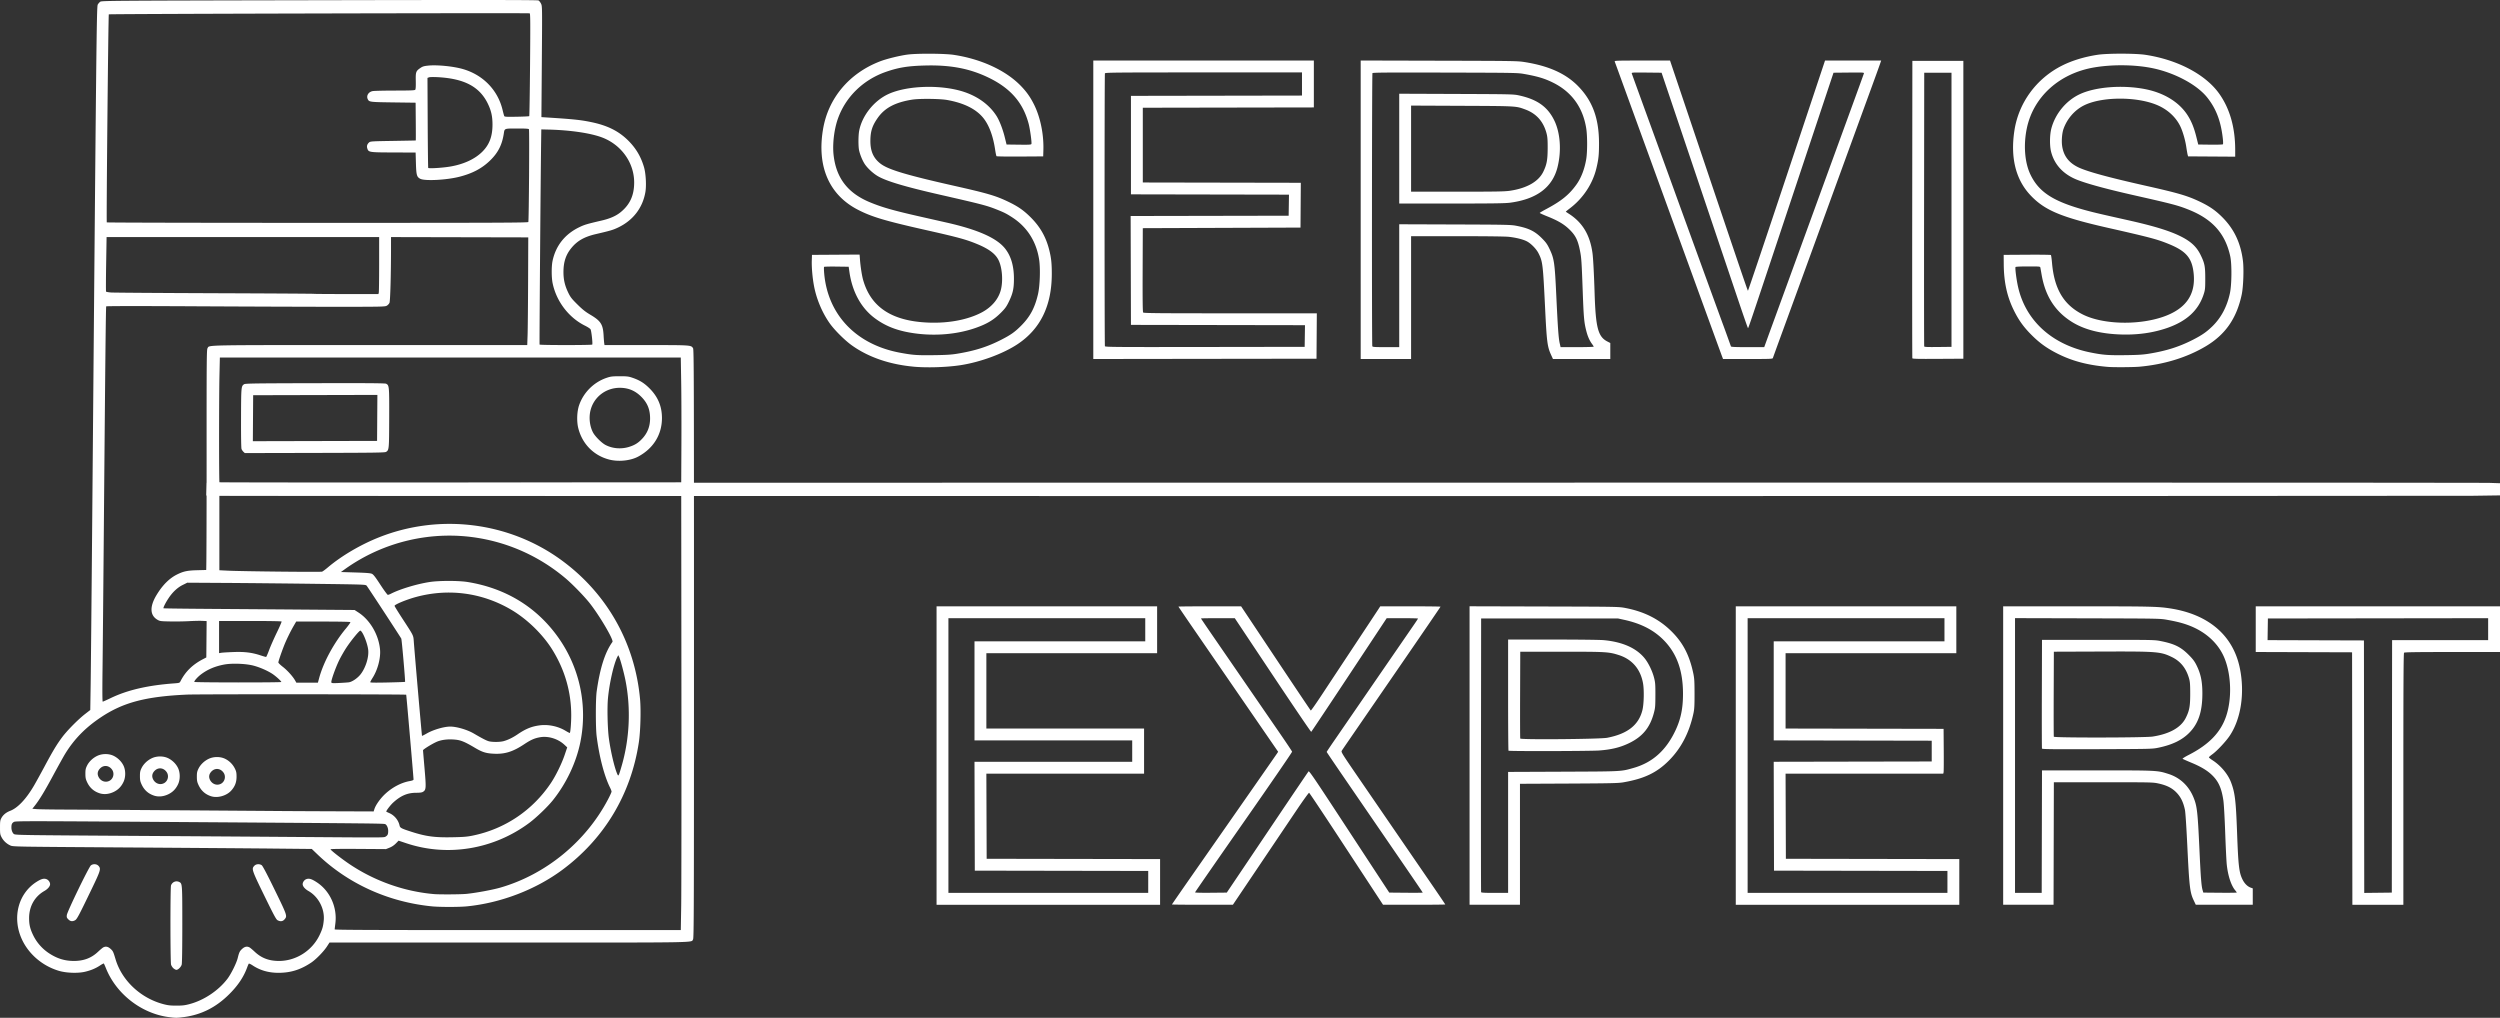
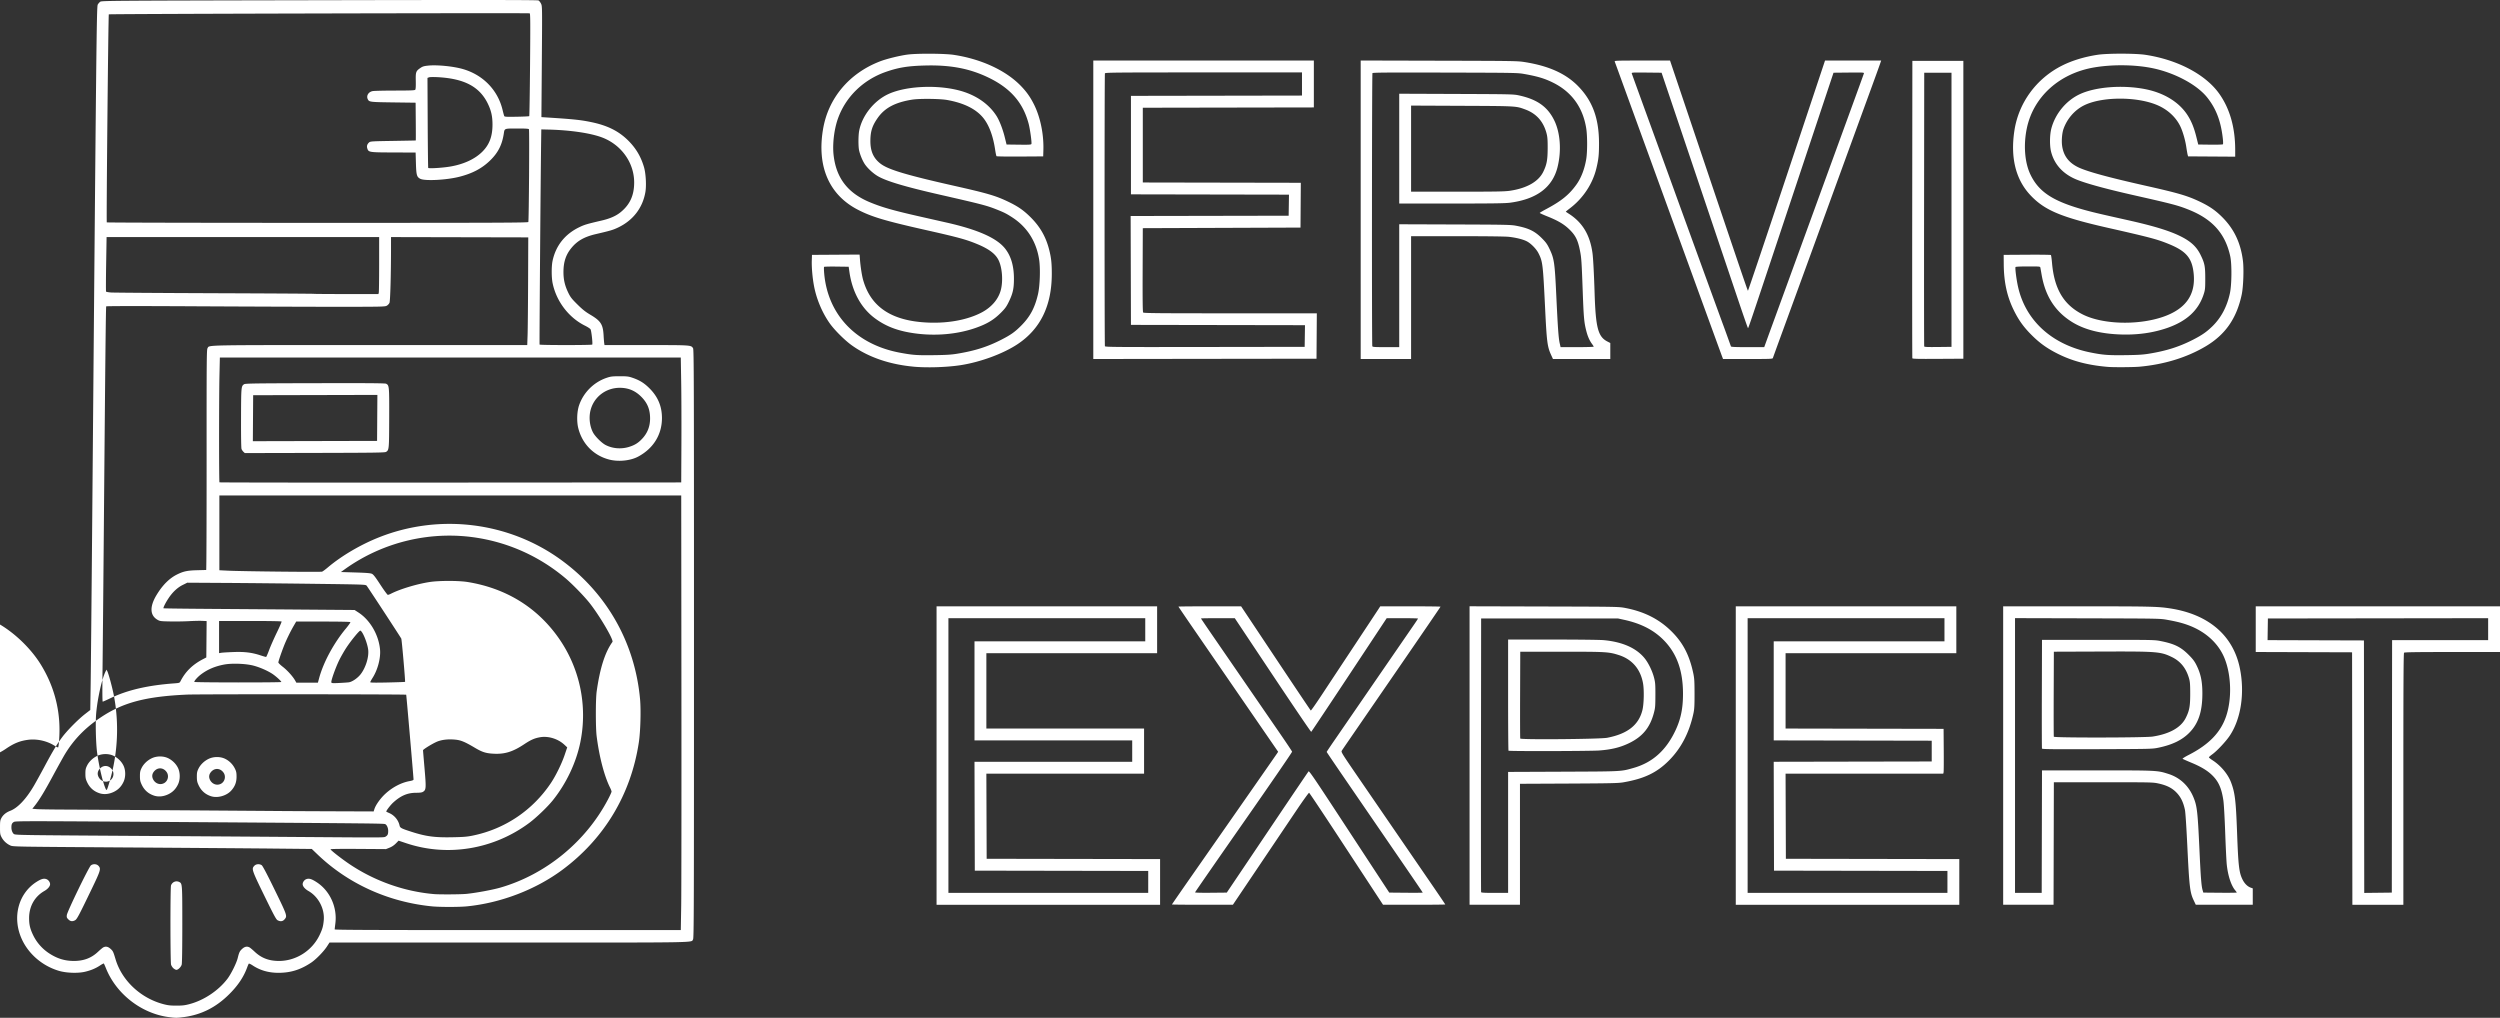
<svg xmlns="http://www.w3.org/2000/svg" width="1012" height="412">
  <rect width="100%" height="100%" fill="#333333" stroke="none" />
-   <path fill="#fff" d="M68.04 411.682c-10.93-1.527-20.966-9.376-25.108-19.638-.415-1.03-.818-1.936-.894-2.012-.076-.076-.737.26-1.47.746-1.837 1.22-3.675 1.997-6.105 2.577-2.922.699-7.618.534-10.653-.373-6.602-1.973-12.163-6.711-14.943-12.734-4.029-8.724-1.538-18.516 5.918-23.265 1.854-1.18 2.892-1.479 3.938-1.133.853.281 1.557 1.227 1.556 2.088-.002.844-.935 1.944-2.318 2.733-3.915 2.234-6.158 6.193-6.178 10.91-.012 2.534.342 4.158 1.423 6.526a18.42 18.42 0 0 0 6.787 7.87c3.223 2.085 6.25 3.006 9.896 3.012 4.002.006 7.078-1.158 9.795-3.71.878-.825 1.832-1.623 2.12-1.775.98-.515 1.935-.33 2.927.568 1.015.917 1.113 1.121 2.071 4.314 2.566 8.55 10.12 15.64 19.251 18.067 1.931.513 2.879.624 5.346.624 2.469 0 3.417-.11 5.346-.624 5.832-1.55 11.697-5.47 15.318-10.238 1.494-1.967 3.666-6.352 4.173-8.423.563-2.303.803-2.79 1.831-3.72.993-.898 1.948-1.083 2.927-.568.288.152 1.242.95 2.12 1.775 2.72 2.554 5.785 3.714 9.816 3.714 6.894 0 13.387-4.13 16.419-10.447 1.153-2.403 1.49-3.593 1.707-6.032.413-4.64-2.16-9.54-6.22-11.846-1.382-.785-2.315-1.884-2.316-2.73-.002-.86.702-1.807 1.555-2.088 1.101-.364 2.132-.037 4.217 1.338 5.317 3.504 8.29 10.135 7.458 16.63-.148 1.165-.27 2.246-.27 2.402 0 .218 16.31.284 70.052.284h70.052l.162-9.667c.09-5.318.13-44.902.088-87.966l-.074-78.298H88.8V230.836l3.48.171c5.68.28 37.515.619 38.09.405.292-.108 1.318-.862 2.28-1.675 5.647-4.773 13.384-9.314 20.95-12.296 24.528-9.666 52.533-6.122 73.693 9.326 18.437 13.46 29.795 33.59 31.812 56.381.396 4.475.148 13.04-.502 17.34-3.177 21.03-13.934 38.972-30.931 51.596-10.818 8.035-24.907 13.433-38.637 14.805-3.198.32-11.032.32-14.23 0-17.638-1.763-33.872-9.131-46.266-21l-2.328-2.23-15.946-.162c-8.77-.09-35.98-.295-60.465-.457-44.244-.292-44.527-.297-45.612-.793-1.527-.697-2.788-1.874-3.544-3.308-.59-1.123-.644-1.452-.644-3.986 0-2.383.072-2.897.526-3.746.725-1.355 1.917-2.337 3.656-3.01 3.004-1.162 6.397-4.76 9.527-10.1.798-1.364 2.722-4.849 4.273-7.745 3.45-6.438 4.956-8.943 7.16-11.906 2.04-2.74 6.475-7.226 9.328-9.438l2.071-1.605.154-10.15c.084-5.582.375-36.251.646-68.153C38.98 15.96 39.123 2.716 39.559 1.888c.225-.428.699-.968 1.053-1.2.611-.401 5.238-.433 88.735-.603 66.775-.136 88.221-.112 88.629.1.295.153.76.739 1.032 1.301.492 1.018.494 1.118.324 23.473l-.17 22.45 2.378.152c10.592.677 13.493.98 17.738 1.856 6.642 1.369 11.205 3.65 15.1 7.55 3.06 3.062 5.031 6.39 6.296 10.635.766 2.568 1.042 7.528.568 10.214-1.119 6.344-4.963 11.35-10.924 14.227-2.133 1.03-3.057 1.306-9.07 2.707-4.689 1.092-7.528 2.696-9.93 5.608-2.258 2.736-3.23 5.683-3.23 9.79 0 3.083.572 5.51 1.98 8.406.855 1.757 1.365 2.41 3.663 4.684 2.084 2.063 3.231 2.975 5.235 4.162 4.252 2.52 5.123 3.888 5.373 8.447.068 1.255.178 2.633.243 3.062l.118.78h16.917c18.26 0 18.091-.01 18.925 1.263.346.529.38 11.353.38 119.668 0 108.314-.034 119.14-.38 119.668-.88 1.343 4.073 1.26-74.586 1.26h-72.58l-1.047 1.62c-1.293 2-4.403 5.181-6.33 6.475-4.31 2.894-8.352 4.156-13.303 4.153-3.983-.003-7.419-.994-10.47-3.02-.736-.49-1.419-.793-1.52-.675-.103.117-.382.754-.621 1.414-1.428 3.942-3.718 7.375-7.299 10.942-5.328 5.307-11.227 8.292-18.266 9.244-2.974.402-3.483.401-6.48-.019zm120.755-49.837c3.867-.387 10.533-1.617 13.69-2.527 18.44-5.312 34.642-18.58 43.654-35.752.782-1.49 1.42-2.89 1.42-3.114 0-.224-.255-.916-.567-1.54-2.374-4.733-4.413-12.537-5.473-20.947-.427-3.382-.423-14.957.006-18.014 1.327-9.459 3.387-15.933 6.396-20.098.585-.81-5.402-10.956-9.398-15.928-2.26-2.813-6.943-7.602-9.682-9.903-10.163-8.538-22.236-14.1-35.28-16.25-18.855-3.109-38.4 1.476-54 12.665l-1.56 1.12 5.88.18c4.404.134 6.078.27 6.667.54.61.278 1.388 1.282 3.447 4.443 1.463 2.245 2.814 4.083 3.003 4.083.188 0 .782-.225 1.319-.5 3.637-1.856 10.398-3.896 15.573-4.7 3.844-.596 11.82-.594 15.471.004 15.194 2.488 27.536 9.944 36.225 21.887 8.988 12.354 12.364 27.791 9.362 42.81-1.668 8.338-5.704 16.872-11.22 23.72-2.132 2.648-6.648 6.97-9.5 9.095-14.4 10.724-33.061 13.806-49.772 8.22l-3.113-1.042-1.11 1.138a7.425 7.425 0 0 1-2.551 1.71l-1.44.572-11.22-.077c-6.908-.047-11.22.01-11.22.15 0 .365 4.671 4.005 7.92 6.171 10.106 6.74 22.003 10.932 33.96 11.966 2.288.198 10.84.142 13.114-.085zm-32.652-23.221c.8-.473 1.015-.986.995-2.38-.016-1.136-.564-2.346-1.19-2.625-.626-.28-3.687-.312-79.945-.837-66.097-.454-69.712-.457-70.38-.063-.807.477-1.021.987-1.001 2.383.016 1.133.57 2.36 1.17 2.591.874.336 4.421.386 46.048.65 23.628.149 53.058.347 65.4.44 39.826.3 38.112.308 38.903-.16zm35.377-.413c12.933-2.68 24.125-10.236 31.504-21.271 1.98-2.963 4.363-7.831 5.552-11.346l1.035-3.06-1.165-1.082c-2.578-2.392-6.496-3.6-9.808-3.023-2.282.398-3.733 1.037-6.444 2.837-4.561 3.03-7.799 4.046-12.238 3.841-3.174-.145-4.7-.616-7.628-2.353-4.08-2.421-5.727-3.115-7.912-3.335-3.146-.318-5.924.035-7.977 1.014-2.03.966-5.2 2.961-5.2 3.272 0 .12.278 3.444.619 7.387.68 7.876.635 8.609-.559 9.392-.491.322-1.172.422-2.93.433-3.43.02-6.108 1.16-9.123 3.883-1.243 1.123-3.092 3.561-2.858 3.768.05.044.582.294 1.183.556 2.096.915 3.706 2.866 4.18 5.068.202.93.698 1.188 4.834 2.517 5.854 1.88 9.353 2.348 16.533 2.207 4.665-.09 5.967-.2 8.4-.704zm-39.941-10.76c.55-1.668 2.418-4.275 4.346-6.068 2.896-2.691 6.448-4.561 9.855-5.19 1.19-.218 1.62-.398 1.62-.677 0-.814-2.892-34.216-2.97-34.293-.213-.212-84.066-.26-88.711-.05-16.744.757-25.865 3.164-34.914 9.212-6.195 4.141-10.686 8.712-14.322 14.58-.662 1.067-2.905 5.095-4.983 8.948-3.586 6.646-5.6 9.955-7.548 12.392l-.864 1.081 1.735.144c.955.078 5.785.158 10.735.177 7.95.03 71.468.457 88.68.596 3.564.029 13.348.077 21.742.108l15.262.056zm-66.11-5.125c-2.372-.759-4.048-2.25-5.109-4.546-.55-1.19-.667-1.776-.672-3.362-.005-1.62.1-2.135.658-3.276.81-1.654 2.396-3.161 4.212-4.004 1.986-.922 4.655-.912 6.562.023a8.665 8.665 0 0 1 3.97 3.974c.556 1.138.665 1.673.667 3.282.004 2.242-.651 3.946-2.159 5.617-1.898 2.102-5.524 3.124-8.128 2.292zm4.125-5.152c1.452-.886 1.893-2.915.943-4.341-1.209-1.816-3.398-2.085-4.88-.6-1.025 1.024-1.255 2.221-.662 3.433.894 1.824 2.967 2.505 4.6 1.508zm-27.164 4.911c-2.373-.758-4.05-2.249-5.11-4.545-.55-1.19-.667-1.776-.672-3.362-.005-1.62.099-2.136.658-3.276.81-1.654 2.395-3.161 4.212-4.004 1.986-.922 4.655-.912 6.562.023 1.746.857 3.234 2.347 4.009 4.015.887 1.908.887 4.618-.001 6.513-.898 1.917-2.166 3.213-3.996 4.087-1.903.909-3.924 1.105-5.662.55zm4.124-5.151c1.452-.886 1.892-2.915.942-4.342-1.208-1.815-3.397-2.084-4.88-.6-1.024 1.025-1.254 2.222-.66 3.434.893 1.824 2.966 2.505 4.598 1.508zm-26.205 4.19c-2.372-.758-4.049-2.249-5.11-4.545-.55-1.19-.667-1.776-.671-3.362-.005-1.619.099-2.135.658-3.276.81-1.654 2.395-3.16 4.212-4.004 1.986-.922 4.655-.912 6.562.023 1.74.855 3.229 2.342 4.017 4.015.891 1.891.887 4.598-.01 6.514-.897 1.915-2.165 3.212-3.996 4.086-1.903.91-3.924 1.105-5.662.55zm4.125-5.151c1.452-.886 1.892-2.915.942-4.341-1.208-1.816-3.397-2.085-4.88-.6-1.024 1.024-1.254 2.221-.661 3.433.894 1.824 2.966 2.505 4.599 1.508zm207.152-5.86c3.254-11.14 3.802-23.383 1.555-34.724-.647-3.261-2.105-8.616-2.608-9.578l-.314-.6-.357.706c-1.47 2.907-3.223 10.653-3.8 16.788-.358 3.805-.16 12.317.376 16.221.72 5.245 2.214 11.631 3.343 14.291.518 1.22.564 1.14 1.805-3.104zm-47.828-10.08c1.787-.477 3.744-1.424 5.701-2.758 3.271-2.231 5.683-3.217 8.923-3.648 3.526-.47 7.449.349 10.5 2.189.9.544 1.684.943 1.74.887.263-.262.564-3.994.571-7.06.02-9.427-2.539-18.372-7.603-26.563-3.846-6.222-10.192-12.42-16.59-16.2-11.786-6.966-25.441-8.805-38.672-5.21-3.872 1.053-8.647 3.031-8.647 3.583 0 .162 1.454 2.526 3.233 5.252 4.497 6.898 4.365 6.634 4.538 9.031.373 5.153 3.252 38.252 3.335 38.335.05.051.948-.396 1.993-.994 2.616-1.496 6.94-2.755 9.46-2.755 2.566 0 6.88 1.27 9.48 2.791 3.295 1.926 4.964 2.796 5.98 3.114 1.31.41 4.526.413 6.06.004zM44.791 282.6c6.722-3.251 14.964-5.174 25.52-5.954 2.343-.174 2.399-.191 2.76-.898 1.992-3.897 4.886-6.728 9.128-8.932l1.32-.686.064-7.36.063-7.36-1.864-.08c-1.025-.043-3.375.009-5.223.115-1.848.106-5.25.16-7.56.12-3.936-.069-4.264-.11-5.217-.656-3.117-1.787-3.259-5.344-.4-10.065 2.443-4.035 5.207-6.785 8.377-8.338 2.545-1.246 4.128-1.576 8.04-1.677 1.914-.05 3.563-.095 3.665-.102.102-.006.178-20.072.17-44.59-.016-40.745.016-44.63.372-45.173.89-1.358-3.376-1.276 65.718-1.276h63.7l.14-4.023c.078-2.212.171-12.02.208-21.796l.067-17.773-27.78-.061-27.78-.061-.002 4.625c-.004 10.58-.299 21.19-.611 21.961-.172.425-.664.958-1.109 1.2-.752.41-1.917.436-20.597.436-10.89 0-36.231-.09-56.313-.201-23.681-.13-36.564-.119-36.658.033-.151.245-.39 22.752-.981 92.516-.194 22.92-.424 47.48-.51 54.58-.104 8.587-.076 12.91.084 12.91.133 0 1.577-.646 3.21-1.434zm96.381-6.394c1.362-.167 3.597-1.69 4.834-3.295 2.045-2.653 3.372-6.943 3.044-9.84-.311-2.758-2.23-7.477-3.166-7.79-.382-.127-3.713 3.923-5.674 6.897-.914 1.387-2.24 3.711-2.946 5.164-1.48 3.047-3.347 8.343-3.134 8.896.124.326.548.358 3.087.235 1.619-.078 3.399-.198 3.955-.267zm-27.292-.136c0-.341-2.18-2.329-3.554-3.243-1.986-1.32-5.126-2.698-7.677-3.37-3.147-.831-8.737-1.041-11.899-.447-3.74.702-6.763 1.994-9.458 4.043-1.354 1.029-2.801 2.687-2.612 2.99.162.26 35.2.285 35.2.027zm15.346-1.703c1.734-6.346 5.906-14.05 10.8-19.943 1.074-1.292 1.888-2.455 1.808-2.582-.088-.144-4.288-.232-11.038-.232H119.9l-.942 1.621c-1.463 2.517-3.127 5.942-4.05 8.332-1.19 3.082-2.23 6.164-2.228 6.605 0 .206.813 1.002 1.805 1.769 1.827 1.412 4.044 3.87 4.972 5.512l.51.9H128.685zm34.744 1.65c.157-.155-1.33-17.18-1.527-17.51-1.194-1.992-13.69-21.074-14.032-21.428-.453-.469-.962-.486-21.637-.751-11.646-.15-27.875-.311-36.066-.36l-14.891-.09-1.836.908c-2.164 1.07-4.144 2.935-5.825 5.488-1.179 1.79-2.159 3.769-1.965 3.963.062.062 8.63.172 19.04.245 10.41.073 27.79.203 38.62.289l19.692.156 1.613 1.051c4.68 3.052 8.126 8.976 8.682 14.923.322 3.454-.92 8.208-2.997 11.475-.529.832-.961 1.632-.961 1.78 0 .196 1.9.228 6.995.116 3.847-.084 7.04-.199 7.095-.254zm-55.024-12.886c.562-1.515 1.957-4.681 3.1-7.036 1.145-2.355 2.02-4.38 1.944-4.503-.082-.131-5.268-.222-12.724-.222H88.68v13.022l.9-.149c.495-.082 2.699-.215 4.898-.296 4.562-.169 7.479.19 11.002 1.352 1.122.37 2.131.653 2.243.63.111-.024.662-1.283 1.223-2.798zm166.89-83.454c.04-8.587.001-19.962-.09-25.279l-.162-9.667H88.997l-.158 7.245c-.207 9.447-.206 43.066.002 43.273.088.088 42.18.133 93.54.1l93.379-.06zM246.6 186.03c-6.276-1.626-10.918-6.342-12.512-12.71-.693-2.77-.547-6.74.344-9.317 1.778-5.149 5.986-9.324 11.14-11.06 1.652-.555 2.254-.629 5.228-.637 2.897-.008 3.592.069 5.04.552 3.032 1.013 4.882 2.15 7.088 4.356 3.41 3.41 5.032 7.28 5.032 12.016 0 6.695-3.468 12.31-9.644 15.614-3.118 1.667-7.965 2.158-11.716 1.186zm8.088-5.143c2.298-.727 3.658-1.577 5.268-3.294 2.15-2.292 3.209-5.017 3.198-8.227-.011-3.659-1.08-6.27-3.593-8.783-2.442-2.441-5.213-3.594-8.65-3.6-5.647-.01-10.467 3.667-11.85 9.038-.76 2.944-.365 6.501 1.004 9.074.835 1.568 3.43 4.163 5 5 2.825 1.506 6.424 1.802 9.623.79zM98.555 182.9c-.3-.28-.65-.79-.782-1.133-.147-.387-.223-5.16-.2-12.526.04-12.733.056-12.915 1.248-13.705.47-.311 4.229-.367 28.74-.424 21.17-.05 28.332.004 28.73.215 1.277.678 1.298.912 1.258 13.844-.04 12.782-.056 12.96-1.248 13.75-.47.311-4.24.366-28.87.422l-28.331.064zm54.148-13.733.063-9.308-25.143.061-25.143.062-.063 9.308-.063 9.308 25.143-.06 25.143-.062zm87.037-29.687c.243-.393-.347-5.654-.693-6.182-.188-.288-1.182-.939-2.208-1.446-6.606-3.267-11.617-9.834-13.142-17.221-.475-2.301-.488-6.807-.027-9.002 1.296-6.163 5.005-10.847 10.81-13.648 2.133-1.03 3.057-1.305 9.07-2.707 3.442-.802 5.869-1.88 7.768-3.448 3.71-3.063 5.392-6.793 5.392-11.948 0-7.774-4.878-14.869-12.37-17.99-4.568-1.903-13.061-3.21-22.34-3.436l-2.88-.07-.057 3.963c-.229 15.972-.748 82.964-.644 83.132.168.272 21.152.276 21.32.003zm-86.411-20.989c.08-.297.146-5.484.148-11.528l.003-10.988H43.146l-.177 10.912c-.097 6.002-.113 11.017-.034 11.143.078.127.98.294 2.004.37 1.023.078 19.897.21 41.94.294 22.045.083 40.126.194 40.18.245.056.05 5.956.093 13.113.093h13.012zm60.54-28.63c.236-.615.478-37.22.249-37.539-.16-.22-1.32-.3-4.358-.3-5.808 0-5.478-.122-5.835 2.153-.705 4.484-2.295 7.613-5.433 10.697-3.333 3.274-7.218 5.34-12.6 6.698-5.245 1.324-13.984 1.763-15.789.795-1.393-.748-1.593-1.472-1.736-6.293l-.127-4.323-8.893-.03c-9.943-.033-10.143-.063-10.654-1.612-.311-.945-.085-1.728.705-2.44.506-.457.982-.488 9.687-.63 5.035-.081 9.184-.162 9.219-.18.034-.017.034-3.463 0-7.657l-.064-7.626-9-.12c-9.38-.125-9.77-.17-10.314-1.19-.76-1.423.16-3.045 1.921-3.386.59-.114 4.651-.212 9.024-.217 6.45-.008 8.003-.073 8.225-.342.183-.22.253-1.396.21-3.542-.075-3.671.046-4.009 1.897-5.283.864-.595 1.417-.76 3.144-.94 3.556-.372 10.132.278 13.974 1.38 8.202 2.35 14.193 8.507 16.12 16.567.278 1.164.584 2.278.68 2.476.148.307.897.348 5.067.275 2.692-.047 4.964-.156 5.05-.24.086-.085.234-9.46.33-20.833.146-17.441.121-20.694-.157-20.78-.673-.207-170.163.205-170.36.415-.211.226-1.03 83.867-.823 84.201.066.108 38.457.195 85.314.195 74.313 0 85.21-.044 85.327-.349zm-31.57-22.448c5.385-.926 9.867-2.985 12.844-5.904 2.948-2.89 4.226-6.272 4.219-11.168-.005-3.31-.547-5.666-1.963-8.526-3.36-6.788-9.53-10.006-20.279-10.58-1.673-.09-3.132-.057-3.48.077l-.6.23.088 18.106c.048 9.958.145 18.203.216 18.322.197.331 5.83-.019 8.955-.557zM70.225 391.98c-.402-.339-.842-1.014-.977-1.501-.322-1.162-.339-31.237-.018-32.083.541-1.425 2.094-2.03 3.406-1.327 1.147.614 1.164.861 1.163 17.205-.001 9.708-.092 15.644-.247 16.205-.267.96-1.442 2.117-2.152 2.117-.244 0-.772-.277-1.175-.616zm-42.553-19.81c-.645-.646-.718-.856-.615-1.771.156-1.385 8.905-19.435 9.738-20.09.89-.7 2.323-.62 3.057.171 1.096 1.184.909 1.82-2.796 9.512-5.223 10.838-5.922 12.15-6.707 12.556-1.065.55-1.861.439-2.677-.379zm84.693.346c-.546-.296-1.39-1.827-4.404-7.977-6.13-12.513-6.219-12.758-5.013-14.06.7-.755 2.097-.865 2.996-.235.369.259 2.004 3.328 4.635 8.706 5.805 11.862 5.784 11.803 4.6 13.212-.708.842-1.687.965-2.814.354zM369.727 148.418c-9.733-.92-18.145-3.821-24.833-8.566-2.876-2.04-7.125-6.267-9.05-9.005-3.004-4.273-5.292-9.685-6.298-14.907-.643-3.33-1.023-7.612-.931-10.486l.072-2.282 9.639-.062 9.638-.063.16 2.104c.207 2.718.756 6.313 1.22 7.988 3.104 11.207 11.668 16.852 26.47 17.444 8.097.324 15.826-1.128 21.416-4.024 4.063-2.106 6.872-5.342 7.88-9.082 1.008-3.74.58-9.279-.949-12.279-1.274-2.5-3.904-4.46-8.57-6.39-4.54-1.878-7.667-2.731-20.99-5.734-16.433-3.703-21.754-5.296-27.333-8.179-11.642-6.018-16.622-17.492-14.114-32.52 2.105-12.616 10.55-22.697 23.067-27.534 2.661-1.029 7.953-2.329 11.227-2.758 3.818-.502 14.914-.436 18.564.108 10.863 1.622 20.72 6.09 26.82 12.16 2.487 2.473 4.134 4.749 5.712 7.89 2.566 5.105 4.002 12.034 3.82 18.42l-.076 2.642-9.345.062c-5.14.035-9.436-.027-9.548-.138-.11-.111-.367-1.315-.57-2.676-.82-5.514-2.463-9.913-4.776-12.789-2.916-3.624-7.857-6.084-14.641-7.29-2.958-.526-11.229-.61-14.16-.143-6.828 1.087-11.056 3.315-13.896 7.324-2.275 3.213-3.016 5.524-3.02 9.44-.006 4.109 1.227 6.896 4.024 9.095 3.086 2.424 10.253 4.59 29.812 9.003 13.701 3.092 16.934 4.043 21.987 6.47 3.984 1.913 6.269 3.507 9.112 6.357 3.764 3.772 6.067 7.789 7.387 12.882.865 3.34 1.113 5.55 1.112 9.915-.005 12.889-4.564 22.291-13.799 28.46-5.818 3.886-15.132 7.32-23.184 8.55-5.582.853-13.652 1.104-19.056.593zm17.702-5.227c7.152-1.163 12.313-2.8 17.938-5.688 3.806-1.952 5.417-3.092 7.94-5.613 3.633-3.628 5.57-7.223 6.864-12.745.792-3.38 1.03-10.429.474-14.05-1.12-7.309-4.845-13.175-10.837-17.067-2.367-1.537-3.267-1.996-6.285-3.199-4.08-1.626-5.99-2.125-23.115-6.034-14.327-3.272-21.863-5.538-25.237-7.588-1.88-1.143-4.039-3.162-5.114-4.784-.92-1.386-1.888-3.732-2.3-5.57-.337-1.507-.329-5.874.015-7.775 1.111-6.145 5.941-12.27 11.819-14.988 7.671-3.548 21.659-3.928 30.792-.84 5.68 1.92 10.205 5.294 13.013 9.7 1.154 1.81 2.507 5.278 3.29 8.429l.774 3.122 4.96.065c4.238.056 4.98.012 5.099-.297.203-.528-.539-5.945-1.113-8.133-2.255-8.587-7.344-14.435-16.32-18.754-7.56-3.638-15.285-5.116-25.437-4.869-7.027.172-10.867.786-15.972 2.556-9.255 3.208-16.385 10.164-19.51 19.031-1.499 4.254-2.205 10.117-1.745 14.483.988 9.365 5.686 15.541 14.657 19.27 4.954 2.06 9.473 3.348 20.422 5.827l10.785 2.442c12.82 2.908 20.47 6.36 23.752 10.722 2.289 3.04 3.394 6.915 3.406 11.93.009 3.962-.423 5.964-1.993 9.223-1.015 2.108-1.502 2.796-3.161 4.475-2.974 3.006-5.78 4.692-10.56 6.34-8.332 2.876-18.434 3.447-27.732 1.57-5.12-1.033-9.24-2.829-13.008-5.67-5.456-4.115-8.984-10.587-10.14-18.602l-.307-2.13-4.89-.065c-2.69-.036-4.968.018-5.063.12-.095.102-.077 1.29.041 2.642 1.464 16.82 13.01 28.856 30.818 32.124 5.153.946 6.7 1.057 13.56.97 4.994-.063 7.017-.187 9.42-.578zm465.898 5.334c-8.168-.69-14.43-2.338-20.479-5.388-4.262-2.15-7.22-4.278-10.48-7.54-3.24-3.243-5.22-6.009-7.22-10.088-2.708-5.524-3.97-11.318-4.03-18.494l-.03-3.842 9.465-.062c5.206-.035 9.55.022 9.655.127.105.105.307 1.538.449 3.185.912 10.574 4.735 16.991 12.431 20.87 7.947 4.005 22 4.473 32.191 1.075 9.406-3.137 13.603-8.964 12.713-17.648-.645-6.289-3.003-9.067-10.179-11.988-4.616-1.88-7.562-2.663-24.412-6.48-19.124-4.333-25.753-7.123-31.513-13.258-5.94-6.328-8.129-15.19-6.458-26.139 1.724-11.293 8.903-21.08 19.291-26.299 4.106-2.063 9.083-3.575 14.407-4.378 3.967-.598 15.271-.592 19.284.011 12.987 1.951 24.352 7.92 29.897 15.7 4.322 6.066 6.499 13.7 6.499 22.8v2.74l-9.534-.063-9.534-.063-.172-.6c-.095-.33-.35-1.79-.567-3.243-.434-2.912-1.489-6.486-2.515-8.527-1.949-3.874-5.462-6.943-9.923-8.663-8.562-3.304-22.326-3.064-29.188.51-3.68 1.917-6.643 5.374-8.067 9.415-.594 1.685-.847 4.742-.564 6.81.555 4.057 2.68 6.875 6.588 8.743 3.586 1.713 12.07 4.031 27.237 7.444 13.343 3.002 16.921 4.055 21.974 6.467 3.908 1.866 6.266 3.498 9.015 6.24 4.793 4.782 7.477 10.435 8.38 17.653.424 3.38.168 10.574-.486 13.662-2.048 9.677-6.63 16.262-14.603 20.99-7.625 4.522-16.754 7.33-26.8 8.242-2.427.22-10.455.27-12.72.079zm16.546-5.341c7.056-1.147 12.318-2.816 17.894-5.68 3.564-1.83 5.346-3.057 7.65-5.265 3.636-3.488 6.071-8.04 7.26-13.575.737-3.44.813-11.729.134-14.88-1.962-9.11-7.094-14.942-16.531-18.782-4.44-1.807-6.632-2.39-22.032-5.869-11.391-2.572-19.287-4.713-23.44-6.355-5.573-2.203-9.217-6.143-10.537-11.396-.61-2.43-.555-6.83.118-9.367 1.604-6.043 6.022-11.347 11.602-13.927 6.344-2.933 17.176-3.772 26.232-2.03 7.693 1.48 13.843 5.233 17.276 10.543 1.575 2.437 2.647 5.072 3.571 8.777l.779 3.122 4.883.065c2.685.036 4.98-.032 5.098-.151.13-.13.105-1.178-.06-2.587-.81-6.917-2.704-11.85-6.273-16.34-4.07-5.119-12.89-9.895-21.81-11.811-7.03-1.51-16.279-1.662-23.88-.392-14.096 2.355-24.66 11.866-27.338 24.611-1.415 6.735-.878 13.839 1.41 18.672 3.438 7.262 9.396 11.081 22.929 14.695 3.271.874 5.682 1.438 16.56 3.87 10.041 2.245 16.307 4.13 20.734 6.237 4.547 2.164 6.996 4.365 8.685 7.803 1.664 3.39 1.902 4.59 1.902 9.607 0 3.865-.06 4.513-.563 6.116-2.093 6.669-6.905 11.141-14.967 13.91-5.719 1.963-11.978 2.827-18.79 2.592-8.154-.28-14.74-1.989-19.712-5.112-6.791-4.267-10.736-10.447-12.225-19.156a169.588 169.588 0 0 0-.484-2.734c-.108-.539-.12-.54-5.01-.54-2.968 0-4.96.093-5.048.237-.238.385.335 4.947.995 7.928 3.05 13.784 13.793 23.539 29.363 26.664 5.065 1.016 7.083 1.17 14.16 1.082 5.026-.063 7.012-.186 9.466-.585zM442.567 84.92V24.515h89.28v18.972l-34.62.061-34.62.061V73.872l31.983.06 31.983.062-.063 9.065-.063 9.066-31.92.12-31.92.12-.061 16.907c-.045 12.288.012 16.995.21 17.232.225.273 6.047.327 35.284.327h35.013l-.063 9.187-.063 9.187-45.18.06-45.18.061zm85.626 51.098.065-4.382-35.225-.061-35.226-.061-.06-22.036-.062-22.035 31.981-.061 31.981-.061.066-4.262.065-4.262-31.985-.061-31.986-.062V38.806l34.62-.06 34.62-.062V29.32h-39.814c-36.084 0-39.828.036-39.96.38-.19.497-.19 109.946 0 110.443.133.346 3.857.375 40.5.32l40.354-.06zm22.614-51.109V24.495l31.74.081c31.3.08 31.785.088 34.965.606 9.494 1.545 16.29 4.617 21.195 9.58 5.964 6.035 8.587 13.175 8.575 23.342 0 4.64-.189 6.366-1.067 10.031-1.497 6.24-5.315 12.047-10.571 16.076-.988.757-1.797 1.415-1.797 1.46 0 .046.46.372 1.02.723 5.664 3.55 8.76 8.635 9.77 16.06.278 2.037.608 8.246.85 15.971.445 14.295 1.389 17.88 5.22 19.84l1.14.583v6.477H628.64l-.74-1.621c-1.538-3.371-1.77-5.18-2.444-19.035-.87-17.88-.98-18.79-2.68-22.16-.873-1.734-2.963-3.883-4.647-4.781-1.524-.814-4.387-1.538-7.37-1.865-1.444-.158-9.419-.255-20.941-.255h-18.61v49.717h-20.4zm15.6 30.742V90.784l22.5.079c20.483.071 22.705.117 24.78.512 5.102.97 7.588 2.176 10.48 5.083 1.618 1.626 2.148 2.364 3.038 4.223 1.935 4.038 2.152 5.521 2.788 19.065.612 13.009.904 17.114 1.366 19.154l.367 1.621h6.7c3.686 0 6.701-.087 6.701-.193 0-.107-.278-.566-.618-1.021-1.066-1.424-1.809-3.106-2.398-5.432-.865-3.411-1.042-5.388-1.418-15.81-.439-12.15-.538-13.66-1.086-16.452-.884-4.513-1.854-6.418-4.566-8.978-2.07-1.954-4.491-3.368-8.565-5-1.75-.7-3.184-1.35-3.185-1.44 0-.093 1.158-.784 2.576-1.538 6.233-3.308 9.395-5.885 12.355-10.064 1.874-2.647 3.26-6.297 3.907-10.287.46-2.842.464-9.184.01-12.17-1.303-8.516-5.808-14.828-13.26-18.58-3.43-1.728-6.273-2.6-11.595-3.56-2.976-.535-3.151-.539-32.253-.618-23.711-.064-29.297-.02-29.456.23-.224.354-.282 109.95-.058 110.533.127.33.84.38 5.52.38h5.375v-24.869zm0-55.483V37.941l23.1.09c22.298.088 23.18.108 25.38.59 7.348 1.604 11.537 4.561 14.251 10.061 2.484 5.033 3.006 12.386 1.347 18.988-2.058 8.185-8.411 12.946-19.192 14.383-2 .266-6.926.337-23.705.34l-21.18.006zm44.825 17.05c6.797-1.01 11.519-3.688 13.46-7.635 1.422-2.89 1.787-4.812 1.806-9.523.014-3.27-.076-4.576-.406-5.877-1.258-4.978-4.126-8.218-8.776-9.916-3.704-1.352-3.288-1.328-25.529-1.432l-20.58-.094v34.852h18.75c15.764 0 19.15-.06 21.275-.375zm85.731 66.725c-.285-.76-6.082-16.675-12.882-35.367l-19.794-54.4a56891.591 56891.591 0 0 1-8.954-24.618c-.84-2.312-1.6-4.393-1.691-4.624-.156-.396.469-.42 11.11-.42h11.277l6.004 17.833c21.458 63.745 25.392 75.353 25.535 75.354.088 0 7.144-20.965 15.68-46.592l15.52-46.595h22.73l-.56 1.621c-.307.892-1.802 5.026-3.321 9.187-3.447 9.442-13.828 37.912-20.93 57.403a39042.416 39042.416 0 0 1-14.764 40.47c-2.27 6.208-4.182 11.477-4.249 11.708-.114.392-.807.42-10.157.42h-10.035zm18.303-6.485c.609-1.685 2.095-5.764 3.304-9.067 2.016-5.51 7.077-19.396 14.885-40.83a108647.94 108647.94 0 0 1 16.725-45.874c2.314-6.34 4.26-11.72 4.326-11.953.112-.399-.251-.42-6.09-.36l-6.209.064-16.837 50.557c-19.084 57.305-17.605 52.937-17.85 52.677-.102-.109-1.862-5.17-3.911-11.246a66263.98 66263.98 0 0 1-14.204-42.152c-1.934-5.746-5.066-15.04-6.96-20.655l-6.64-19.695-3.198-9.486-6.088-.065c-5.723-.06-6.082-.038-5.975.36.063.234 3.656 10.152 7.985 22.041 4.328 11.89 8.434 23.184 9.126 25.099 2.66 7.375 19.353 53.26 19.79 54.4.253.66 1.06 2.876 1.795 4.924l1.444 4.023c.084.23 1.664.3 6.792.3h6.684zm58.853 7.568c-.063-.166-.087-27.323-.053-60.347l.062-60.045h20.64v120.57l-10.266.062c-8.085.05-10.29-.002-10.382-.24zm15.848-60.107V29.439h-11.04l-.06 55.24c-.035 30.383-.01 55.379.053 55.547.09.236 1.34.29 5.582.24l5.466-.065zM379.121 305.844V245.44h89.28v18.974h-69.12v30.503h63.84v18.254h-63.843l.062 17.232.061 17.233 35.1.061 35.1.06V366.25h-90.48zm85.68 51.16v-4.443l-35.1-.061-35.1-.061-.061-22.036-.062-22.037h63.843v-8.646h-63.84v-40.11h69.12v-9.367h-79.68v111.203h80.88zm9.6 9.125c0-.066 3.868-5.659 8.596-12.43 18.793-26.913 33.585-48.128 33.98-48.738l.417-.644-7.738-11.245a210113.219 210113.219 0 0 0-26.538-38.569c-3.342-4.856-6.077-8.881-6.077-8.946 0-.065 5.706-.117 12.68-.117h12.682l14.01 21.032c7.704 11.568 14.094 21.086 14.199 21.15.105.065 2.17-2.888 4.591-6.561 2.42-3.674 8.337-12.624 13.146-19.89 4.81-7.265 9.112-13.777 9.56-14.47l.813-1.261h12.2c6.709 0 12.2.066 12.2.147 0 .08-6.554 9.673-14.564 21.316-23.839 34.652-24.952 36.273-25.362 36.917-.394.617-.39.623 7.915 12.73 18.436 26.874 23.209 33.83 28.452 41.466 3.013 4.388 5.478 8.037 5.478 8.106 0 .07-5.667.127-12.592.127h-12.592l-3.112-4.743-14.828-22.62c-6.444-9.832-11.84-17.916-11.993-17.966-.152-.049-2.481 3.186-5.175 7.189l-15.288 22.709-10.39 15.431h-12.335c-6.784 0-12.335-.054-12.335-.12zm26.16-10.688 16.405-24.378c6.844-10.172 12.58-18.637 12.745-18.81.243-.258 2.44 2.949 11.674 17.048l16.18 24.695 4.807 7.329 6.774.063c3.726.035 6.774.006 6.774-.065 0-.07-3.207-4.8-7.126-10.511-3.919-5.71-8.867-12.923-10.994-16.027-2.129-3.104-7.67-11.183-12.315-17.952-4.645-6.77-8.445-12.37-8.445-12.445 0-.075 1.302-2.032 2.893-4.348a88379.78 88379.78 0 0 1 32.548-47.31c.835-1.206 1.518-2.26 1.518-2.341 0-.08-2.85-.147-6.332-.147h-6.333l-15.173 22.94c-8.346 12.616-15.267 22.996-15.38 23.066-.114.07-7.123-10.252-15.575-22.94l-15.366-23.065H493c-3.762 0-6.839.048-6.839.107 0 .06 2.069 3.113 4.597 6.785 2.529 3.673 8.65 12.568 13.603 19.768l13.8 20.055c2.638 3.83 4.833 7.127 4.88 7.325.046.198-8.773 13.04-19.598 28.537-10.826 15.497-19.683 28.28-19.683 28.405 0 .14 2.477.204 6.42.164l6.42-.064zm94.32-49.606v-60.413l30.18.084c29.91.084 30.205.09 32.922.612 7.444 1.433 13.345 4.364 18.234 9.061 4.872 4.68 7.575 9.736 9.177 17.16.48 2.224.546 3.222.556 8.407.01 4.799-.07 6.262-.423 7.926-1.659 7.796-4.935 14.141-9.874 19.127-4.938 4.985-10.056 7.435-18.591 8.9-1.973.338-5.12.408-22.04.49l-19.74.094v48.966h-20.4zm15.6 31.126v-24.485l22.26-.095c24.226-.105 23.366-.059 28.5-1.518 7.632-2.17 13.104-7.028 16.903-15.007 2.22-4.666 3.133-9.02 3.135-14.96 0-9.18-2.361-15.993-7.413-21.351-4.053-4.3-9.324-7.082-16.346-8.628l-2.519-.554h-55.44l-.06 55.241c-.035 30.383-.01 55.376.052 55.541.087.228 1.416.3 5.521.3h5.408zm.16-33.078c-.088-.088-.16-10.248-.16-22.577v-22.417h18.06c10.561 0 19.156.104 20.7.249 7.523.707 13.115 3.181 16.47 7.288 1.557 1.907 3.173 5.236 3.862 7.955.486 1.918.546 2.716.531 7.085-.015 4.507-.069 5.118-.635 7.222-1.575 5.849-4.54 9.467-9.909 12.087-3.615 1.765-7.137 2.64-12.18 3.024-3.489.266-36.482.341-36.739.084zm39.92-5.224c8.243-1.585 12.784-5.147 14.29-11.21.612-2.462.737-8.125.24-10.885-1.031-5.735-4.447-9.698-9.829-11.405-4.067-1.29-5.025-1.346-23.18-1.346h-16.68l-.063 17.413c-.034 9.577-.01 17.558.061 17.736.198.52 32.326.243 35.16-.303zm52.08 7.185V245.44h89.28v18.974h-69.12V294.914l31.98.061 31.98.061.067 8.527c.037 4.69.01 8.769-.065 9.066l-.131.54h-63.834l.062 17.234.062 17.232 35.1.061 35.1.06V366.25h-90.48zm85.68 51.159v-4.442l-35.1-.061-35.1-.061-.06-22.036-.062-22.035 31.982-.061 31.98-.06v-8.407l-31.98-.061-31.98-.06V259.61h69.12v-9.367h-79.68v111.202h80.88zm22.56-51.159V245.44h29.94c29.808 0 32.645.066 37.74.857 15.437 2.397 25.354 10.88 28.1 24.04 2.09 10.019.548 20.526-4.026 27.427-1.556 2.348-5.18 6.215-7.141 7.62-.72.518-1.314 1.048-1.32 1.18 0 .133.629.652 1.409 1.155 3.38 2.18 6.272 5.619 7.54 8.967 1.592 4.208 1.964 7.282 2.437 20.141.507 13.817.813 16.424 2.262 19.295.793 1.572 1.968 2.726 3.243 3.189l.856.31v6.629h-23.064l-.83-1.75c-1.553-3.271-1.785-5.274-2.625-22.628-.358-7.402-.74-13.126-.94-14.05-.717-3.348-1.839-5.51-3.835-7.402-1.665-1.574-3.74-2.565-6.792-3.241-2.31-.511-2.724-.521-22.394-.524l-20.04-.003-.06 24.798-.062 24.799h-20.398v-60.405zm15.659 30.803.06-24.798 22.32.002c24.376.002 24.33 0 28.838 1.43 4.691 1.49 8.223 4.788 10.162 9.493 1.454 3.53 1.704 5.711 2.41 21.019.524 11.395.788 14.822 1.265 16.474l.307 1.059 6.769.063c3.723.035 6.769-.003 6.769-.085s-.277-.478-.615-.88c-1.665-1.98-2.962-5.947-3.436-10.507-.145-1.387-.43-7.223-.633-12.97-.214-6.038-.524-11.492-.735-12.922-.718-4.873-1.934-7.64-4.45-10.126-2.005-1.979-4.54-3.51-8.636-5.21-1.769-.735-3.308-1.422-3.421-1.527-.113-.105 1.004-.81 2.483-1.567 8.165-4.18 12.917-9.088 15.133-15.628 2.401-7.087 2.106-16.896-.712-23.67-2.427-5.837-7.441-10.461-14.147-13.052-2.521-.974-4.973-1.613-8.919-2.323-2.977-.537-3.147-.54-32.332-.62l-29.34-.078v111.222h10.798zm.055-33.615c-.065-.17-.09-10.145-.056-22.166l.062-21.857h22.8c22.697 0 22.812.002 25.463.541 5.368 1.09 7.905 2.345 11.034 5.458 1.686 1.679 2.396 2.6 3.15 4.088 1.807 3.568 2.473 6.7 2.473 11.644 0 7.386-1.633 12.225-5.394 15.977-2.9 2.891-6.784 4.766-12.285 5.927-2.586.546-2.734.55-24.865.623-18.002.06-22.287.014-22.382-.235zm44.766-4.867c6.856-1.054 11.449-3.624 13.405-7.504 1.508-2.987 1.83-4.715 1.832-9.796 0-3.695-.082-4.86-.438-6.124-1.194-4.25-3.49-7.096-7.12-8.828-4.49-2.142-5.9-2.248-28.92-2.166l-18.72.066-.061 17.053c-.034 9.379-.011 17.187.053 17.353.181.475 36.848.426 39.97-.054zm80.82 16.986-.06-51.098-19.5-.061-19.5-.062V245.44H1012v18.494h-19.273c-14.669 0-19.34.069-19.56.288-.222.223-.288 11.913-.288 51.158v50.87h-20.64zm16.08-4.924.061-51.097h38.88v-8.889l-44.58.061-44.58.061-.066 4.382-.065 4.382 19.506.061 19.505.061.06 51.103.062 51.102 5.58-.064 5.579-.065z" />
-   <path fill="#fff" d="m84.51 200.673-.979-.1.1-2.565.1-2.565 459.478-.073c252.713-.04 461.574 0 464.135.085l4.656.158V200.532l-11.157.16c-11.856.168-914.672.152-916.334-.018z" />
+   <path fill="#fff" d="M68.04 411.682c-10.93-1.527-20.966-9.376-25.108-19.638-.415-1.03-.818-1.936-.894-2.012-.076-.076-.737.26-1.47.746-1.837 1.22-3.675 1.997-6.105 2.577-2.922.699-7.618.534-10.653-.373-6.602-1.973-12.163-6.711-14.943-12.734-4.029-8.724-1.538-18.516 5.918-23.265 1.854-1.18 2.892-1.479 3.938-1.133.853.281 1.557 1.227 1.556 2.088-.002.844-.935 1.944-2.318 2.733-3.915 2.234-6.158 6.193-6.178 10.91-.012 2.534.342 4.158 1.423 6.526a18.42 18.42 0 0 0 6.787 7.87c3.223 2.085 6.25 3.006 9.896 3.012 4.002.006 7.078-1.158 9.795-3.71.878-.825 1.832-1.623 2.12-1.775.98-.515 1.935-.33 2.927.568 1.015.917 1.113 1.121 2.071 4.314 2.566 8.55 10.12 15.64 19.251 18.067 1.931.513 2.879.624 5.346.624 2.469 0 3.417-.11 5.346-.624 5.832-1.55 11.697-5.47 15.318-10.238 1.494-1.967 3.666-6.352 4.173-8.423.563-2.303.803-2.79 1.831-3.72.993-.898 1.948-1.083 2.927-.568.288.152 1.242.95 2.12 1.775 2.72 2.554 5.785 3.714 9.816 3.714 6.894 0 13.387-4.13 16.419-10.447 1.153-2.403 1.49-3.593 1.707-6.032.413-4.64-2.16-9.54-6.22-11.846-1.382-.785-2.315-1.884-2.316-2.73-.002-.86.702-1.807 1.555-2.088 1.101-.364 2.132-.037 4.217 1.338 5.317 3.504 8.29 10.135 7.458 16.63-.148 1.165-.27 2.246-.27 2.402 0 .218 16.31.284 70.052.284h70.052l.162-9.667c.09-5.318.13-44.902.088-87.966l-.074-78.298H88.8V230.836l3.48.171c5.68.28 37.515.619 38.09.405.292-.108 1.318-.862 2.28-1.675 5.647-4.773 13.384-9.314 20.95-12.296 24.528-9.666 52.533-6.122 73.693 9.326 18.437 13.46 29.795 33.59 31.812 56.381.396 4.475.148 13.04-.502 17.34-3.177 21.03-13.934 38.972-30.931 51.596-10.818 8.035-24.907 13.433-38.637 14.805-3.198.32-11.032.32-14.23 0-17.638-1.763-33.872-9.131-46.266-21l-2.328-2.23-15.946-.162c-8.77-.09-35.98-.295-60.465-.457-44.244-.292-44.527-.297-45.612-.793-1.527-.697-2.788-1.874-3.544-3.308-.59-1.123-.644-1.452-.644-3.986 0-2.383.072-2.897.526-3.746.725-1.355 1.917-2.337 3.656-3.01 3.004-1.162 6.397-4.76 9.527-10.1.798-1.364 2.722-4.849 4.273-7.745 3.45-6.438 4.956-8.943 7.16-11.906 2.04-2.74 6.475-7.226 9.328-9.438l2.071-1.605.154-10.15c.084-5.582.375-36.251.646-68.153C38.98 15.96 39.123 2.716 39.559 1.888c.225-.428.699-.968 1.053-1.2.611-.401 5.238-.433 88.735-.603 66.775-.136 88.221-.112 88.629.1.295.153.76.739 1.032 1.301.492 1.018.494 1.118.324 23.473l-.17 22.45 2.378.152c10.592.677 13.493.98 17.738 1.856 6.642 1.369 11.205 3.65 15.1 7.55 3.06 3.062 5.031 6.39 6.296 10.635.766 2.568 1.042 7.528.568 10.214-1.119 6.344-4.963 11.35-10.924 14.227-2.133 1.03-3.057 1.306-9.07 2.707-4.689 1.092-7.528 2.696-9.93 5.608-2.258 2.736-3.23 5.683-3.23 9.79 0 3.083.572 5.51 1.98 8.406.855 1.757 1.365 2.41 3.663 4.684 2.084 2.063 3.231 2.975 5.235 4.162 4.252 2.52 5.123 3.888 5.373 8.447.068 1.255.178 2.633.243 3.062l.118.78h16.917c18.26 0 18.091-.01 18.925 1.263.346.529.38 11.353.38 119.668 0 108.314-.034 119.14-.38 119.668-.88 1.343 4.073 1.26-74.586 1.26h-72.58l-1.047 1.62c-1.293 2-4.403 5.181-6.33 6.475-4.31 2.894-8.352 4.156-13.303 4.153-3.983-.003-7.419-.994-10.47-3.02-.736-.49-1.419-.793-1.52-.675-.103.117-.382.754-.621 1.414-1.428 3.942-3.718 7.375-7.299 10.942-5.328 5.307-11.227 8.292-18.266 9.244-2.974.402-3.483.401-6.48-.019zm120.755-49.837c3.867-.387 10.533-1.617 13.69-2.527 18.44-5.312 34.642-18.58 43.654-35.752.782-1.49 1.42-2.89 1.42-3.114 0-.224-.255-.916-.567-1.54-2.374-4.733-4.413-12.537-5.473-20.947-.427-3.382-.423-14.957.006-18.014 1.327-9.459 3.387-15.933 6.396-20.098.585-.81-5.402-10.956-9.398-15.928-2.26-2.813-6.943-7.602-9.682-9.903-10.163-8.538-22.236-14.1-35.28-16.25-18.855-3.109-38.4 1.476-54 12.665l-1.56 1.12 5.88.18c4.404.134 6.078.27 6.667.54.61.278 1.388 1.282 3.447 4.443 1.463 2.245 2.814 4.083 3.003 4.083.188 0 .782-.225 1.319-.5 3.637-1.856 10.398-3.896 15.573-4.7 3.844-.596 11.82-.594 15.471.004 15.194 2.488 27.536 9.944 36.225 21.887 8.988 12.354 12.364 27.791 9.362 42.81-1.668 8.338-5.704 16.872-11.22 23.72-2.132 2.648-6.648 6.97-9.5 9.095-14.4 10.724-33.061 13.806-49.772 8.22l-3.113-1.042-1.11 1.138a7.425 7.425 0 0 1-2.551 1.71l-1.44.572-11.22-.077c-6.908-.047-11.22.01-11.22.15 0 .365 4.671 4.005 7.92 6.171 10.106 6.74 22.003 10.932 33.96 11.966 2.288.198 10.84.142 13.114-.085zm-32.652-23.221c.8-.473 1.015-.986.995-2.38-.016-1.136-.564-2.346-1.19-2.625-.626-.28-3.687-.312-79.945-.837-66.097-.454-69.712-.457-70.38-.063-.807.477-1.021.987-1.001 2.383.016 1.133.57 2.36 1.17 2.591.874.336 4.421.386 46.048.65 23.628.149 53.058.347 65.4.44 39.826.3 38.112.308 38.903-.16zm35.377-.413c12.933-2.68 24.125-10.236 31.504-21.271 1.98-2.963 4.363-7.831 5.552-11.346l1.035-3.06-1.165-1.082c-2.578-2.392-6.496-3.6-9.808-3.023-2.282.398-3.733 1.037-6.444 2.837-4.561 3.03-7.799 4.046-12.238 3.841-3.174-.145-4.7-.616-7.628-2.353-4.08-2.421-5.727-3.115-7.912-3.335-3.146-.318-5.924.035-7.977 1.014-2.03.966-5.2 2.961-5.2 3.272 0 .12.278 3.444.619 7.387.68 7.876.635 8.609-.559 9.392-.491.322-1.172.422-2.93.433-3.43.02-6.108 1.16-9.123 3.883-1.243 1.123-3.092 3.561-2.858 3.768.05.044.582.294 1.183.556 2.096.915 3.706 2.866 4.18 5.068.202.93.698 1.188 4.834 2.517 5.854 1.88 9.353 2.348 16.533 2.207 4.665-.09 5.967-.2 8.4-.704zm-39.941-10.76c.55-1.668 2.418-4.275 4.346-6.068 2.896-2.691 6.448-4.561 9.855-5.19 1.19-.218 1.62-.398 1.62-.677 0-.814-2.892-34.216-2.97-34.293-.213-.212-84.066-.26-88.711-.05-16.744.757-25.865 3.164-34.914 9.212-6.195 4.141-10.686 8.712-14.322 14.58-.662 1.067-2.905 5.095-4.983 8.948-3.586 6.646-5.6 9.955-7.548 12.392l-.864 1.081 1.735.144c.955.078 5.785.158 10.735.177 7.95.03 71.468.457 88.68.596 3.564.029 13.348.077 21.742.108l15.262.056zm-66.11-5.125c-2.372-.759-4.048-2.25-5.109-4.546-.55-1.19-.667-1.776-.672-3.362-.005-1.62.1-2.135.658-3.276.81-1.654 2.396-3.161 4.212-4.004 1.986-.922 4.655-.912 6.562.023a8.665 8.665 0 0 1 3.97 3.974c.556 1.138.665 1.673.667 3.282.004 2.242-.651 3.946-2.159 5.617-1.898 2.102-5.524 3.124-8.128 2.292zm4.125-5.152c1.452-.886 1.893-2.915.943-4.341-1.209-1.816-3.398-2.085-4.88-.6-1.025 1.024-1.255 2.221-.662 3.433.894 1.824 2.967 2.505 4.6 1.508zm-27.164 4.911c-2.373-.758-4.05-2.249-5.11-4.545-.55-1.19-.667-1.776-.672-3.362-.005-1.62.099-2.136.658-3.276.81-1.654 2.395-3.161 4.212-4.004 1.986-.922 4.655-.912 6.562.023 1.746.857 3.234 2.347 4.009 4.015.887 1.908.887 4.618-.001 6.513-.898 1.917-2.166 3.213-3.996 4.087-1.903.909-3.924 1.105-5.662.55zm4.124-5.151c1.452-.886 1.892-2.915.942-4.342-1.208-1.815-3.397-2.084-4.88-.6-1.024 1.025-1.254 2.222-.66 3.434.893 1.824 2.966 2.505 4.598 1.508zm-26.205 4.19c-2.372-.758-4.049-2.249-5.11-4.545-.55-1.19-.667-1.776-.671-3.362-.005-1.619.099-2.135.658-3.276.81-1.654 2.395-3.16 4.212-4.004 1.986-.922 4.655-.912 6.562.023 1.74.855 3.229 2.342 4.017 4.015.891 1.891.887 4.598-.01 6.514-.897 1.915-2.165 3.212-3.996 4.086-1.903.91-3.924 1.105-5.662.55zm4.125-5.151c1.452-.886 1.892-2.915.942-4.341-1.208-1.816-3.397-2.085-4.88-.6-1.024 1.024-1.254 2.221-.661 3.433.894 1.824 2.966 2.505 4.599 1.508zc3.254-11.14 3.802-23.383 1.555-34.724-.647-3.261-2.105-8.616-2.608-9.578l-.314-.6-.357.706c-1.47 2.907-3.223 10.653-3.8 16.788-.358 3.805-.16 12.317.376 16.221.72 5.245 2.214 11.631 3.343 14.291.518 1.22.564 1.14 1.805-3.104zm-47.828-10.08c1.787-.477 3.744-1.424 5.701-2.758 3.271-2.231 5.683-3.217 8.923-3.648 3.526-.47 7.449.349 10.5 2.189.9.544 1.684.943 1.74.887.263-.262.564-3.994.571-7.06.02-9.427-2.539-18.372-7.603-26.563-3.846-6.222-10.192-12.42-16.59-16.2-11.786-6.966-25.441-8.805-38.672-5.21-3.872 1.053-8.647 3.031-8.647 3.583 0 .162 1.454 2.526 3.233 5.252 4.497 6.898 4.365 6.634 4.538 9.031.373 5.153 3.252 38.252 3.335 38.335.05.051.948-.396 1.993-.994 2.616-1.496 6.94-2.755 9.46-2.755 2.566 0 6.88 1.27 9.48 2.791 3.295 1.926 4.964 2.796 5.98 3.114 1.31.41 4.526.413 6.06.004zM44.791 282.6c6.722-3.251 14.964-5.174 25.52-5.954 2.343-.174 2.399-.191 2.76-.898 1.992-3.897 4.886-6.728 9.128-8.932l1.32-.686.064-7.36.063-7.36-1.864-.08c-1.025-.043-3.375.009-5.223.115-1.848.106-5.25.16-7.56.12-3.936-.069-4.264-.11-5.217-.656-3.117-1.787-3.259-5.344-.4-10.065 2.443-4.035 5.207-6.785 8.377-8.338 2.545-1.246 4.128-1.576 8.04-1.677 1.914-.05 3.563-.095 3.665-.102.102-.006.178-20.072.17-44.59-.016-40.745.016-44.63.372-45.173.89-1.358-3.376-1.276 65.718-1.276h63.7l.14-4.023c.078-2.212.171-12.02.208-21.796l.067-17.773-27.78-.061-27.78-.061-.002 4.625c-.004 10.58-.299 21.19-.611 21.961-.172.425-.664.958-1.109 1.2-.752.41-1.917.436-20.597.436-10.89 0-36.231-.09-56.313-.201-23.681-.13-36.564-.119-36.658.033-.151.245-.39 22.752-.981 92.516-.194 22.92-.424 47.48-.51 54.58-.104 8.587-.076 12.91.084 12.91.133 0 1.577-.646 3.21-1.434zm96.381-6.394c1.362-.167 3.597-1.69 4.834-3.295 2.045-2.653 3.372-6.943 3.044-9.84-.311-2.758-2.23-7.477-3.166-7.79-.382-.127-3.713 3.923-5.674 6.897-.914 1.387-2.24 3.711-2.946 5.164-1.48 3.047-3.347 8.343-3.134 8.896.124.326.548.358 3.087.235 1.619-.078 3.399-.198 3.955-.267zm-27.292-.136c0-.341-2.18-2.329-3.554-3.243-1.986-1.32-5.126-2.698-7.677-3.37-3.147-.831-8.737-1.041-11.899-.447-3.74.702-6.763 1.994-9.458 4.043-1.354 1.029-2.801 2.687-2.612 2.99.162.26 35.2.285 35.2.027zm15.346-1.703c1.734-6.346 5.906-14.05 10.8-19.943 1.074-1.292 1.888-2.455 1.808-2.582-.088-.144-4.288-.232-11.038-.232H119.9l-.942 1.621c-1.463 2.517-3.127 5.942-4.05 8.332-1.19 3.082-2.23 6.164-2.228 6.605 0 .206.813 1.002 1.805 1.769 1.827 1.412 4.044 3.87 4.972 5.512l.51.9H128.685zm34.744 1.65c.157-.155-1.33-17.18-1.527-17.51-1.194-1.992-13.69-21.074-14.032-21.428-.453-.469-.962-.486-21.637-.751-11.646-.15-27.875-.311-36.066-.36l-14.891-.09-1.836.908c-2.164 1.07-4.144 2.935-5.825 5.488-1.179 1.79-2.159 3.769-1.965 3.963.062.062 8.63.172 19.04.245 10.41.073 27.79.203 38.62.289l19.692.156 1.613 1.051c4.68 3.052 8.126 8.976 8.682 14.923.322 3.454-.92 8.208-2.997 11.475-.529.832-.961 1.632-.961 1.78 0 .196 1.9.228 6.995.116 3.847-.084 7.04-.199 7.095-.254zm-55.024-12.886c.562-1.515 1.957-4.681 3.1-7.036 1.145-2.355 2.02-4.38 1.944-4.503-.082-.131-5.268-.222-12.724-.222H88.68v13.022l.9-.149c.495-.082 2.699-.215 4.898-.296 4.562-.169 7.479.19 11.002 1.352 1.122.37 2.131.653 2.243.63.111-.024.662-1.283 1.223-2.798zm166.89-83.454c.04-8.587.001-19.962-.09-25.279l-.162-9.667H88.997l-.158 7.245c-.207 9.447-.206 43.066.002 43.273.088.088 42.18.133 93.54.1l93.379-.06zM246.6 186.03c-6.276-1.626-10.918-6.342-12.512-12.71-.693-2.77-.547-6.74.344-9.317 1.778-5.149 5.986-9.324 11.14-11.06 1.652-.555 2.254-.629 5.228-.637 2.897-.008 3.592.069 5.04.552 3.032 1.013 4.882 2.15 7.088 4.356 3.41 3.41 5.032 7.28 5.032 12.016 0 6.695-3.468 12.31-9.644 15.614-3.118 1.667-7.965 2.158-11.716 1.186zm8.088-5.143c2.298-.727 3.658-1.577 5.268-3.294 2.15-2.292 3.209-5.017 3.198-8.227-.011-3.659-1.08-6.27-3.593-8.783-2.442-2.441-5.213-3.594-8.65-3.6-5.647-.01-10.467 3.667-11.85 9.038-.76 2.944-.365 6.501 1.004 9.074.835 1.568 3.43 4.163 5 5 2.825 1.506 6.424 1.802 9.623.79zM98.555 182.9c-.3-.28-.65-.79-.782-1.133-.147-.387-.223-5.16-.2-12.526.04-12.733.056-12.915 1.248-13.705.47-.311 4.229-.367 28.74-.424 21.17-.05 28.332.004 28.73.215 1.277.678 1.298.912 1.258 13.844-.04 12.782-.056 12.96-1.248 13.75-.47.311-4.24.366-28.87.422l-28.331.064zm54.148-13.733.063-9.308-25.143.061-25.143.062-.063 9.308-.063 9.308 25.143-.06 25.143-.062zm87.037-29.687c.243-.393-.347-5.654-.693-6.182-.188-.288-1.182-.939-2.208-1.446-6.606-3.267-11.617-9.834-13.142-17.221-.475-2.301-.488-6.807-.027-9.002 1.296-6.163 5.005-10.847 10.81-13.648 2.133-1.03 3.057-1.305 9.07-2.707 3.442-.802 5.869-1.88 7.768-3.448 3.71-3.063 5.392-6.793 5.392-11.948 0-7.774-4.878-14.869-12.37-17.99-4.568-1.903-13.061-3.21-22.34-3.436l-2.88-.07-.057 3.963c-.229 15.972-.748 82.964-.644 83.132.168.272 21.152.276 21.32.003zm-86.411-20.989c.08-.297.146-5.484.148-11.528l.003-10.988H43.146l-.177 10.912c-.097 6.002-.113 11.017-.034 11.143.078.127.98.294 2.004.37 1.023.078 19.897.21 41.94.294 22.045.083 40.126.194 40.18.245.056.05 5.956.093 13.113.093h13.012zm60.54-28.63c.236-.615.478-37.22.249-37.539-.16-.22-1.32-.3-4.358-.3-5.808 0-5.478-.122-5.835 2.153-.705 4.484-2.295 7.613-5.433 10.697-3.333 3.274-7.218 5.34-12.6 6.698-5.245 1.324-13.984 1.763-15.789.795-1.393-.748-1.593-1.472-1.736-6.293l-.127-4.323-8.893-.03c-9.943-.033-10.143-.063-10.654-1.612-.311-.945-.085-1.728.705-2.44.506-.457.982-.488 9.687-.63 5.035-.081 9.184-.162 9.219-.18.034-.017.034-3.463 0-7.657l-.064-7.626-9-.12c-9.38-.125-9.77-.17-10.314-1.19-.76-1.423.16-3.045 1.921-3.386.59-.114 4.651-.212 9.024-.217 6.45-.008 8.003-.073 8.225-.342.183-.22.253-1.396.21-3.542-.075-3.671.046-4.009 1.897-5.283.864-.595 1.417-.76 3.144-.94 3.556-.372 10.132.278 13.974 1.38 8.202 2.35 14.193 8.507 16.12 16.567.278 1.164.584 2.278.68 2.476.148.307.897.348 5.067.275 2.692-.047 4.964-.156 5.05-.24.086-.085.234-9.46.33-20.833.146-17.441.121-20.694-.157-20.78-.673-.207-170.163.205-170.36.415-.211.226-1.03 83.867-.823 84.201.066.108 38.457.195 85.314.195 74.313 0 85.21-.044 85.327-.349zm-31.57-22.448c5.385-.926 9.867-2.985 12.844-5.904 2.948-2.89 4.226-6.272 4.219-11.168-.005-3.31-.547-5.666-1.963-8.526-3.36-6.788-9.53-10.006-20.279-10.58-1.673-.09-3.132-.057-3.48.077l-.6.23.088 18.106c.048 9.958.145 18.203.216 18.322.197.331 5.83-.019 8.955-.557zM70.225 391.98c-.402-.339-.842-1.014-.977-1.501-.322-1.162-.339-31.237-.018-32.083.541-1.425 2.094-2.03 3.406-1.327 1.147.614 1.164.861 1.163 17.205-.001 9.708-.092 15.644-.247 16.205-.267.96-1.442 2.117-2.152 2.117-.244 0-.772-.277-1.175-.616zm-42.553-19.81c-.645-.646-.718-.856-.615-1.771.156-1.385 8.905-19.435 9.738-20.09.89-.7 2.323-.62 3.057.171 1.096 1.184.909 1.82-2.796 9.512-5.223 10.838-5.922 12.15-6.707 12.556-1.065.55-1.861.439-2.677-.379zm84.693.346c-.546-.296-1.39-1.827-4.404-7.977-6.13-12.513-6.219-12.758-5.013-14.06.7-.755 2.097-.865 2.996-.235.369.259 2.004 3.328 4.635 8.706 5.805 11.862 5.784 11.803 4.6 13.212-.708.842-1.687.965-2.814.354zM369.727 148.418c-9.733-.92-18.145-3.821-24.833-8.566-2.876-2.04-7.125-6.267-9.05-9.005-3.004-4.273-5.292-9.685-6.298-14.907-.643-3.33-1.023-7.612-.931-10.486l.072-2.282 9.639-.062 9.638-.063.16 2.104c.207 2.718.756 6.313 1.22 7.988 3.104 11.207 11.668 16.852 26.47 17.444 8.097.324 15.826-1.128 21.416-4.024 4.063-2.106 6.872-5.342 7.88-9.082 1.008-3.74.58-9.279-.949-12.279-1.274-2.5-3.904-4.46-8.57-6.39-4.54-1.878-7.667-2.731-20.99-5.734-16.433-3.703-21.754-5.296-27.333-8.179-11.642-6.018-16.622-17.492-14.114-32.52 2.105-12.616 10.55-22.697 23.067-27.534 2.661-1.029 7.953-2.329 11.227-2.758 3.818-.502 14.914-.436 18.564.108 10.863 1.622 20.72 6.09 26.82 12.16 2.487 2.473 4.134 4.749 5.712 7.89 2.566 5.105 4.002 12.034 3.82 18.42l-.076 2.642-9.345.062c-5.14.035-9.436-.027-9.548-.138-.11-.111-.367-1.315-.57-2.676-.82-5.514-2.463-9.913-4.776-12.789-2.916-3.624-7.857-6.084-14.641-7.29-2.958-.526-11.229-.61-14.16-.143-6.828 1.087-11.056 3.315-13.896 7.324-2.275 3.213-3.016 5.524-3.02 9.44-.006 4.109 1.227 6.896 4.024 9.095 3.086 2.424 10.253 4.59 29.812 9.003 13.701 3.092 16.934 4.043 21.987 6.47 3.984 1.913 6.269 3.507 9.112 6.357 3.764 3.772 6.067 7.789 7.387 12.882.865 3.34 1.113 5.55 1.112 9.915-.005 12.889-4.564 22.291-13.799 28.46-5.818 3.886-15.132 7.32-23.184 8.55-5.582.853-13.652 1.104-19.056.593zm17.702-5.227c7.152-1.163 12.313-2.8 17.938-5.688 3.806-1.952 5.417-3.092 7.94-5.613 3.633-3.628 5.57-7.223 6.864-12.745.792-3.38 1.03-10.429.474-14.05-1.12-7.309-4.845-13.175-10.837-17.067-2.367-1.537-3.267-1.996-6.285-3.199-4.08-1.626-5.99-2.125-23.115-6.034-14.327-3.272-21.863-5.538-25.237-7.588-1.88-1.143-4.039-3.162-5.114-4.784-.92-1.386-1.888-3.732-2.3-5.57-.337-1.507-.329-5.874.015-7.775 1.111-6.145 5.941-12.27 11.819-14.988 7.671-3.548 21.659-3.928 30.792-.84 5.68 1.92 10.205 5.294 13.013 9.7 1.154 1.81 2.507 5.278 3.29 8.429l.774 3.122 4.96.065c4.238.056 4.98.012 5.099-.297.203-.528-.539-5.945-1.113-8.133-2.255-8.587-7.344-14.435-16.32-18.754-7.56-3.638-15.285-5.116-25.437-4.869-7.027.172-10.867.786-15.972 2.556-9.255 3.208-16.385 10.164-19.51 19.031-1.499 4.254-2.205 10.117-1.745 14.483.988 9.365 5.686 15.541 14.657 19.27 4.954 2.06 9.473 3.348 20.422 5.827l10.785 2.442c12.82 2.908 20.47 6.36 23.752 10.722 2.289 3.04 3.394 6.915 3.406 11.93.009 3.962-.423 5.964-1.993 9.223-1.015 2.108-1.502 2.796-3.161 4.475-2.974 3.006-5.78 4.692-10.56 6.34-8.332 2.876-18.434 3.447-27.732 1.57-5.12-1.033-9.24-2.829-13.008-5.67-5.456-4.115-8.984-10.587-10.14-18.602l-.307-2.13-4.89-.065c-2.69-.036-4.968.018-5.063.12-.095.102-.077 1.29.041 2.642 1.464 16.82 13.01 28.856 30.818 32.124 5.153.946 6.7 1.057 13.56.97 4.994-.063 7.017-.187 9.42-.578zm465.898 5.334c-8.168-.69-14.43-2.338-20.479-5.388-4.262-2.15-7.22-4.278-10.48-7.54-3.24-3.243-5.22-6.009-7.22-10.088-2.708-5.524-3.97-11.318-4.03-18.494l-.03-3.842 9.465-.062c5.206-.035 9.55.022 9.655.127.105.105.307 1.538.449 3.185.912 10.574 4.735 16.991 12.431 20.87 7.947 4.005 22 4.473 32.191 1.075 9.406-3.137 13.603-8.964 12.713-17.648-.645-6.289-3.003-9.067-10.179-11.988-4.616-1.88-7.562-2.663-24.412-6.48-19.124-4.333-25.753-7.123-31.513-13.258-5.94-6.328-8.129-15.19-6.458-26.139 1.724-11.293 8.903-21.08 19.291-26.299 4.106-2.063 9.083-3.575 14.407-4.378 3.967-.598 15.271-.592 19.284.011 12.987 1.951 24.352 7.92 29.897 15.7 4.322 6.066 6.499 13.7 6.499 22.8v2.74l-9.534-.063-9.534-.063-.172-.6c-.095-.33-.35-1.79-.567-3.243-.434-2.912-1.489-6.486-2.515-8.527-1.949-3.874-5.462-6.943-9.923-8.663-8.562-3.304-22.326-3.064-29.188.51-3.68 1.917-6.643 5.374-8.067 9.415-.594 1.685-.847 4.742-.564 6.81.555 4.057 2.68 6.875 6.588 8.743 3.586 1.713 12.07 4.031 27.237 7.444 13.343 3.002 16.921 4.055 21.974 6.467 3.908 1.866 6.266 3.498 9.015 6.24 4.793 4.782 7.477 10.435 8.38 17.653.424 3.38.168 10.574-.486 13.662-2.048 9.677-6.63 16.262-14.603 20.99-7.625 4.522-16.754 7.33-26.8 8.242-2.427.22-10.455.27-12.72.079zm16.546-5.341c7.056-1.147 12.318-2.816 17.894-5.68 3.564-1.83 5.346-3.057 7.65-5.265 3.636-3.488 6.071-8.04 7.26-13.575.737-3.44.813-11.729.134-14.88-1.962-9.11-7.094-14.942-16.531-18.782-4.44-1.807-6.632-2.39-22.032-5.869-11.391-2.572-19.287-4.713-23.44-6.355-5.573-2.203-9.217-6.143-10.537-11.396-.61-2.43-.555-6.83.118-9.367 1.604-6.043 6.022-11.347 11.602-13.927 6.344-2.933 17.176-3.772 26.232-2.03 7.693 1.48 13.843 5.233 17.276 10.543 1.575 2.437 2.647 5.072 3.571 8.777l.779 3.122 4.883.065c2.685.036 4.98-.032 5.098-.151.13-.13.105-1.178-.06-2.587-.81-6.917-2.704-11.85-6.273-16.34-4.07-5.119-12.89-9.895-21.81-11.811-7.03-1.51-16.279-1.662-23.88-.392-14.096 2.355-24.66 11.866-27.338 24.611-1.415 6.735-.878 13.839 1.41 18.672 3.438 7.262 9.396 11.081 22.929 14.695 3.271.874 5.682 1.438 16.56 3.87 10.041 2.245 16.307 4.13 20.734 6.237 4.547 2.164 6.996 4.365 8.685 7.803 1.664 3.39 1.902 4.59 1.902 9.607 0 3.865-.06 4.513-.563 6.116-2.093 6.669-6.905 11.141-14.967 13.91-5.719 1.963-11.978 2.827-18.79 2.592-8.154-.28-14.74-1.989-19.712-5.112-6.791-4.267-10.736-10.447-12.225-19.156a169.588 169.588 0 0 0-.484-2.734c-.108-.539-.12-.54-5.01-.54-2.968 0-4.96.093-5.048.237-.238.385.335 4.947.995 7.928 3.05 13.784 13.793 23.539 29.363 26.664 5.065 1.016 7.083 1.17 14.16 1.082 5.026-.063 7.012-.186 9.466-.585zM442.567 84.92V24.515h89.28v18.972l-34.62.061-34.62.061V73.872l31.983.06 31.983.062-.063 9.065-.063 9.066-31.92.12-31.92.12-.061 16.907c-.045 12.288.012 16.995.21 17.232.225.273 6.047.327 35.284.327h35.013l-.063 9.187-.063 9.187-45.18.06-45.18.061zm85.626 51.098.065-4.382-35.225-.061-35.226-.061-.06-22.036-.062-22.035 31.981-.061 31.981-.061.066-4.262.065-4.262-31.985-.061-31.986-.062V38.806l34.62-.06 34.62-.062V29.32h-39.814c-36.084 0-39.828.036-39.96.38-.19.497-.19 109.946 0 110.443.133.346 3.857.375 40.5.32l40.354-.06zm22.614-51.109V24.495l31.74.081c31.3.08 31.785.088 34.965.606 9.494 1.545 16.29 4.617 21.195 9.58 5.964 6.035 8.587 13.175 8.575 23.342 0 4.64-.189 6.366-1.067 10.031-1.497 6.24-5.315 12.047-10.571 16.076-.988.757-1.797 1.415-1.797 1.46 0 .046.46.372 1.02.723 5.664 3.55 8.76 8.635 9.77 16.06.278 2.037.608 8.246.85 15.971.445 14.295 1.389 17.88 5.22 19.84l1.14.583v6.477H628.64l-.74-1.621c-1.538-3.371-1.77-5.18-2.444-19.035-.87-17.88-.98-18.79-2.68-22.16-.873-1.734-2.963-3.883-4.647-4.781-1.524-.814-4.387-1.538-7.37-1.865-1.444-.158-9.419-.255-20.941-.255h-18.61v49.717h-20.4zm15.6 30.742V90.784l22.5.079c20.483.071 22.705.117 24.78.512 5.102.97 7.588 2.176 10.48 5.083 1.618 1.626 2.148 2.364 3.038 4.223 1.935 4.038 2.152 5.521 2.788 19.065.612 13.009.904 17.114 1.366 19.154l.367 1.621h6.7c3.686 0 6.701-.087 6.701-.193 0-.107-.278-.566-.618-1.021-1.066-1.424-1.809-3.106-2.398-5.432-.865-3.411-1.042-5.388-1.418-15.81-.439-12.15-.538-13.66-1.086-16.452-.884-4.513-1.854-6.418-4.566-8.978-2.07-1.954-4.491-3.368-8.565-5-1.75-.7-3.184-1.35-3.185-1.44 0-.093 1.158-.784 2.576-1.538 6.233-3.308 9.395-5.885 12.355-10.064 1.874-2.647 3.26-6.297 3.907-10.287.46-2.842.464-9.184.01-12.17-1.303-8.516-5.808-14.828-13.26-18.58-3.43-1.728-6.273-2.6-11.595-3.56-2.976-.535-3.151-.539-32.253-.618-23.711-.064-29.297-.02-29.456.23-.224.354-.282 109.95-.058 110.533.127.33.84.38 5.52.38h5.375v-24.869zm0-55.483V37.941l23.1.09c22.298.088 23.18.108 25.38.59 7.348 1.604 11.537 4.561 14.251 10.061 2.484 5.033 3.006 12.386 1.347 18.988-2.058 8.185-8.411 12.946-19.192 14.383-2 .266-6.926.337-23.705.34l-21.18.006zm44.825 17.05c6.797-1.01 11.519-3.688 13.46-7.635 1.422-2.89 1.787-4.812 1.806-9.523.014-3.27-.076-4.576-.406-5.877-1.258-4.978-4.126-8.218-8.776-9.916-3.704-1.352-3.288-1.328-25.529-1.432l-20.58-.094v34.852h18.75c15.764 0 19.15-.06 21.275-.375zm85.731 66.725c-.285-.76-6.082-16.675-12.882-35.367l-19.794-54.4a56891.591 56891.591 0 0 1-8.954-24.618c-.84-2.312-1.6-4.393-1.691-4.624-.156-.396.469-.42 11.11-.42h11.277l6.004 17.833c21.458 63.745 25.392 75.353 25.535 75.354.088 0 7.144-20.965 15.68-46.592l15.52-46.595h22.73l-.56 1.621c-.307.892-1.802 5.026-3.321 9.187-3.447 9.442-13.828 37.912-20.93 57.403a39042.416 39042.416 0 0 1-14.764 40.47c-2.27 6.208-4.182 11.477-4.249 11.708-.114.392-.807.42-10.157.42h-10.035zm18.303-6.485c.609-1.685 2.095-5.764 3.304-9.067 2.016-5.51 7.077-19.396 14.885-40.83a108647.94 108647.94 0 0 1 16.725-45.874c2.314-6.34 4.26-11.72 4.326-11.953.112-.399-.251-.42-6.09-.36l-6.209.064-16.837 50.557c-19.084 57.305-17.605 52.937-17.85 52.677-.102-.109-1.862-5.17-3.911-11.246a66263.98 66263.98 0 0 1-14.204-42.152c-1.934-5.746-5.066-15.04-6.96-20.655l-6.64-19.695-3.198-9.486-6.088-.065c-5.723-.06-6.082-.038-5.975.36.063.234 3.656 10.152 7.985 22.041 4.328 11.89 8.434 23.184 9.126 25.099 2.66 7.375 19.353 53.26 19.79 54.4.253.66 1.06 2.876 1.795 4.924l1.444 4.023c.084.23 1.664.3 6.792.3h6.684zm58.853 7.568c-.063-.166-.087-27.323-.053-60.347l.062-60.045h20.64v120.57l-10.266.062c-8.085.05-10.29-.002-10.382-.24zm15.848-60.107V29.439h-11.04l-.06 55.24c-.035 30.383-.01 55.379.053 55.547.09.236 1.34.29 5.582.24l5.466-.065zM379.121 305.844V245.44h89.28v18.974h-69.12v30.503h63.84v18.254h-63.843l.062 17.232.061 17.233 35.1.061 35.1.06V366.25h-90.48zm85.68 51.16v-4.443l-35.1-.061-35.1-.061-.061-22.036-.062-22.037h63.843v-8.646h-63.84v-40.11h69.12v-9.367h-79.68v111.203h80.88zm9.6 9.125c0-.066 3.868-5.659 8.596-12.43 18.793-26.913 33.585-48.128 33.98-48.738l.417-.644-7.738-11.245a210113.219 210113.219 0 0 0-26.538-38.569c-3.342-4.856-6.077-8.881-6.077-8.946 0-.065 5.706-.117 12.68-.117h12.682l14.01 21.032c7.704 11.568 14.094 21.086 14.199 21.15.105.065 2.17-2.888 4.591-6.561 2.42-3.674 8.337-12.624 13.146-19.89 4.81-7.265 9.112-13.777 9.56-14.47l.813-1.261h12.2c6.709 0 12.2.066 12.2.147 0 .08-6.554 9.673-14.564 21.316-23.839 34.652-24.952 36.273-25.362 36.917-.394.617-.39.623 7.915 12.73 18.436 26.874 23.209 33.83 28.452 41.466 3.013 4.388 5.478 8.037 5.478 8.106 0 .07-5.667.127-12.592.127h-12.592l-3.112-4.743-14.828-22.62c-6.444-9.832-11.84-17.916-11.993-17.966-.152-.049-2.481 3.186-5.175 7.189l-15.288 22.709-10.39 15.431h-12.335c-6.784 0-12.335-.054-12.335-.12zm26.16-10.688 16.405-24.378c6.844-10.172 12.58-18.637 12.745-18.81.243-.258 2.44 2.949 11.674 17.048l16.18 24.695 4.807 7.329 6.774.063c3.726.035 6.774.006 6.774-.065 0-.07-3.207-4.8-7.126-10.511-3.919-5.71-8.867-12.923-10.994-16.027-2.129-3.104-7.67-11.183-12.315-17.952-4.645-6.77-8.445-12.37-8.445-12.445 0-.075 1.302-2.032 2.893-4.348a88379.78 88379.78 0 0 1 32.548-47.31c.835-1.206 1.518-2.26 1.518-2.341 0-.08-2.85-.147-6.332-.147h-6.333l-15.173 22.94c-8.346 12.616-15.267 22.996-15.38 23.066-.114.07-7.123-10.252-15.575-22.94l-15.366-23.065H493c-3.762 0-6.839.048-6.839.107 0 .06 2.069 3.113 4.597 6.785 2.529 3.673 8.65 12.568 13.603 19.768l13.8 20.055c2.638 3.83 4.833 7.127 4.88 7.325.046.198-8.773 13.04-19.598 28.537-10.826 15.497-19.683 28.28-19.683 28.405 0 .14 2.477.204 6.42.164l6.42-.064zm94.32-49.606v-60.413l30.18.084c29.91.084 30.205.09 32.922.612 7.444 1.433 13.345 4.364 18.234 9.061 4.872 4.68 7.575 9.736 9.177 17.16.48 2.224.546 3.222.556 8.407.01 4.799-.07 6.262-.423 7.926-1.659 7.796-4.935 14.141-9.874 19.127-4.938 4.985-10.056 7.435-18.591 8.9-1.973.338-5.12.408-22.04.49l-19.74.094v48.966h-20.4zm15.6 31.126v-24.485l22.26-.095c24.226-.105 23.366-.059 28.5-1.518 7.632-2.17 13.104-7.028 16.903-15.007 2.22-4.666 3.133-9.02 3.135-14.96 0-9.18-2.361-15.993-7.413-21.351-4.053-4.3-9.324-7.082-16.346-8.628l-2.519-.554h-55.44l-.06 55.241c-.035 30.383-.01 55.376.052 55.541.087.228 1.416.3 5.521.3h5.408zm.16-33.078c-.088-.088-.16-10.248-.16-22.577v-22.417h18.06c10.561 0 19.156.104 20.7.249 7.523.707 13.115 3.181 16.47 7.288 1.557 1.907 3.173 5.236 3.862 7.955.486 1.918.546 2.716.531 7.085-.015 4.507-.069 5.118-.635 7.222-1.575 5.849-4.54 9.467-9.909 12.087-3.615 1.765-7.137 2.64-12.18 3.024-3.489.266-36.482.341-36.739.084zm39.92-5.224c8.243-1.585 12.784-5.147 14.29-11.21.612-2.462.737-8.125.24-10.885-1.031-5.735-4.447-9.698-9.829-11.405-4.067-1.29-5.025-1.346-23.18-1.346h-16.68l-.063 17.413c-.034 9.577-.01 17.558.061 17.736.198.52 32.326.243 35.16-.303zm52.08 7.185V245.44h89.28v18.974h-69.12V294.914l31.98.061 31.98.061.067 8.527c.037 4.69.01 8.769-.065 9.066l-.131.54h-63.834l.062 17.234.062 17.232 35.1.061 35.1.06V366.25h-90.48zm85.68 51.159v-4.442l-35.1-.061-35.1-.061-.06-22.036-.062-22.035 31.982-.061 31.98-.06v-8.407l-31.98-.061-31.98-.06V259.61h69.12v-9.367h-79.68v111.202h80.88zm22.56-51.159V245.44h29.94c29.808 0 32.645.066 37.74.857 15.437 2.397 25.354 10.88 28.1 24.04 2.09 10.019.548 20.526-4.026 27.427-1.556 2.348-5.18 6.215-7.141 7.62-.72.518-1.314 1.048-1.32 1.18 0 .133.629.652 1.409 1.155 3.38 2.18 6.272 5.619 7.54 8.967 1.592 4.208 1.964 7.282 2.437 20.141.507 13.817.813 16.424 2.262 19.295.793 1.572 1.968 2.726 3.243 3.189l.856.31v6.629h-23.064l-.83-1.75c-1.553-3.271-1.785-5.274-2.625-22.628-.358-7.402-.74-13.126-.94-14.05-.717-3.348-1.839-5.51-3.835-7.402-1.665-1.574-3.74-2.565-6.792-3.241-2.31-.511-2.724-.521-22.394-.524l-20.04-.003-.06 24.798-.062 24.799h-20.398v-60.405zm15.659 30.803.06-24.798 22.32.002c24.376.002 24.33 0 28.838 1.43 4.691 1.49 8.223 4.788 10.162 9.493 1.454 3.53 1.704 5.711 2.41 21.019.524 11.395.788 14.822 1.265 16.474l.307 1.059 6.769.063c3.723.035 6.769-.003 6.769-.085s-.277-.478-.615-.88c-1.665-1.98-2.962-5.947-3.436-10.507-.145-1.387-.43-7.223-.633-12.97-.214-6.038-.524-11.492-.735-12.922-.718-4.873-1.934-7.64-4.45-10.126-2.005-1.979-4.54-3.51-8.636-5.21-1.769-.735-3.308-1.422-3.421-1.527-.113-.105 1.004-.81 2.483-1.567 8.165-4.18 12.917-9.088 15.133-15.628 2.401-7.087 2.106-16.896-.712-23.67-2.427-5.837-7.441-10.461-14.147-13.052-2.521-.974-4.973-1.613-8.919-2.323-2.977-.537-3.147-.54-32.332-.62l-29.34-.078v111.222h10.798zm.055-33.615c-.065-.17-.09-10.145-.056-22.166l.062-21.857h22.8c22.697 0 22.812.002 25.463.541 5.368 1.09 7.905 2.345 11.034 5.458 1.686 1.679 2.396 2.6 3.15 4.088 1.807 3.568 2.473 6.7 2.473 11.644 0 7.386-1.633 12.225-5.394 15.977-2.9 2.891-6.784 4.766-12.285 5.927-2.586.546-2.734.55-24.865.623-18.002.06-22.287.014-22.382-.235zm44.766-4.867c6.856-1.054 11.449-3.624 13.405-7.504 1.508-2.987 1.83-4.715 1.832-9.796 0-3.695-.082-4.86-.438-6.124-1.194-4.25-3.49-7.096-7.12-8.828-4.49-2.142-5.9-2.248-28.92-2.166l-18.72.066-.061 17.053c-.034 9.379-.011 17.187.053 17.353.181.475 36.848.426 39.97-.054zm80.82 16.986-.06-51.098-19.5-.061-19.5-.062V245.44H1012v18.494h-19.273c-14.669 0-19.34.069-19.56.288-.222.223-.288 11.913-.288 51.158v50.87h-20.64zm16.08-4.924.061-51.097h38.88v-8.889l-44.58.061-44.58.061-.066 4.382-.065 4.382 19.506.061 19.505.061.06 51.103.062 51.102 5.58-.064 5.579-.065z" />
</svg>